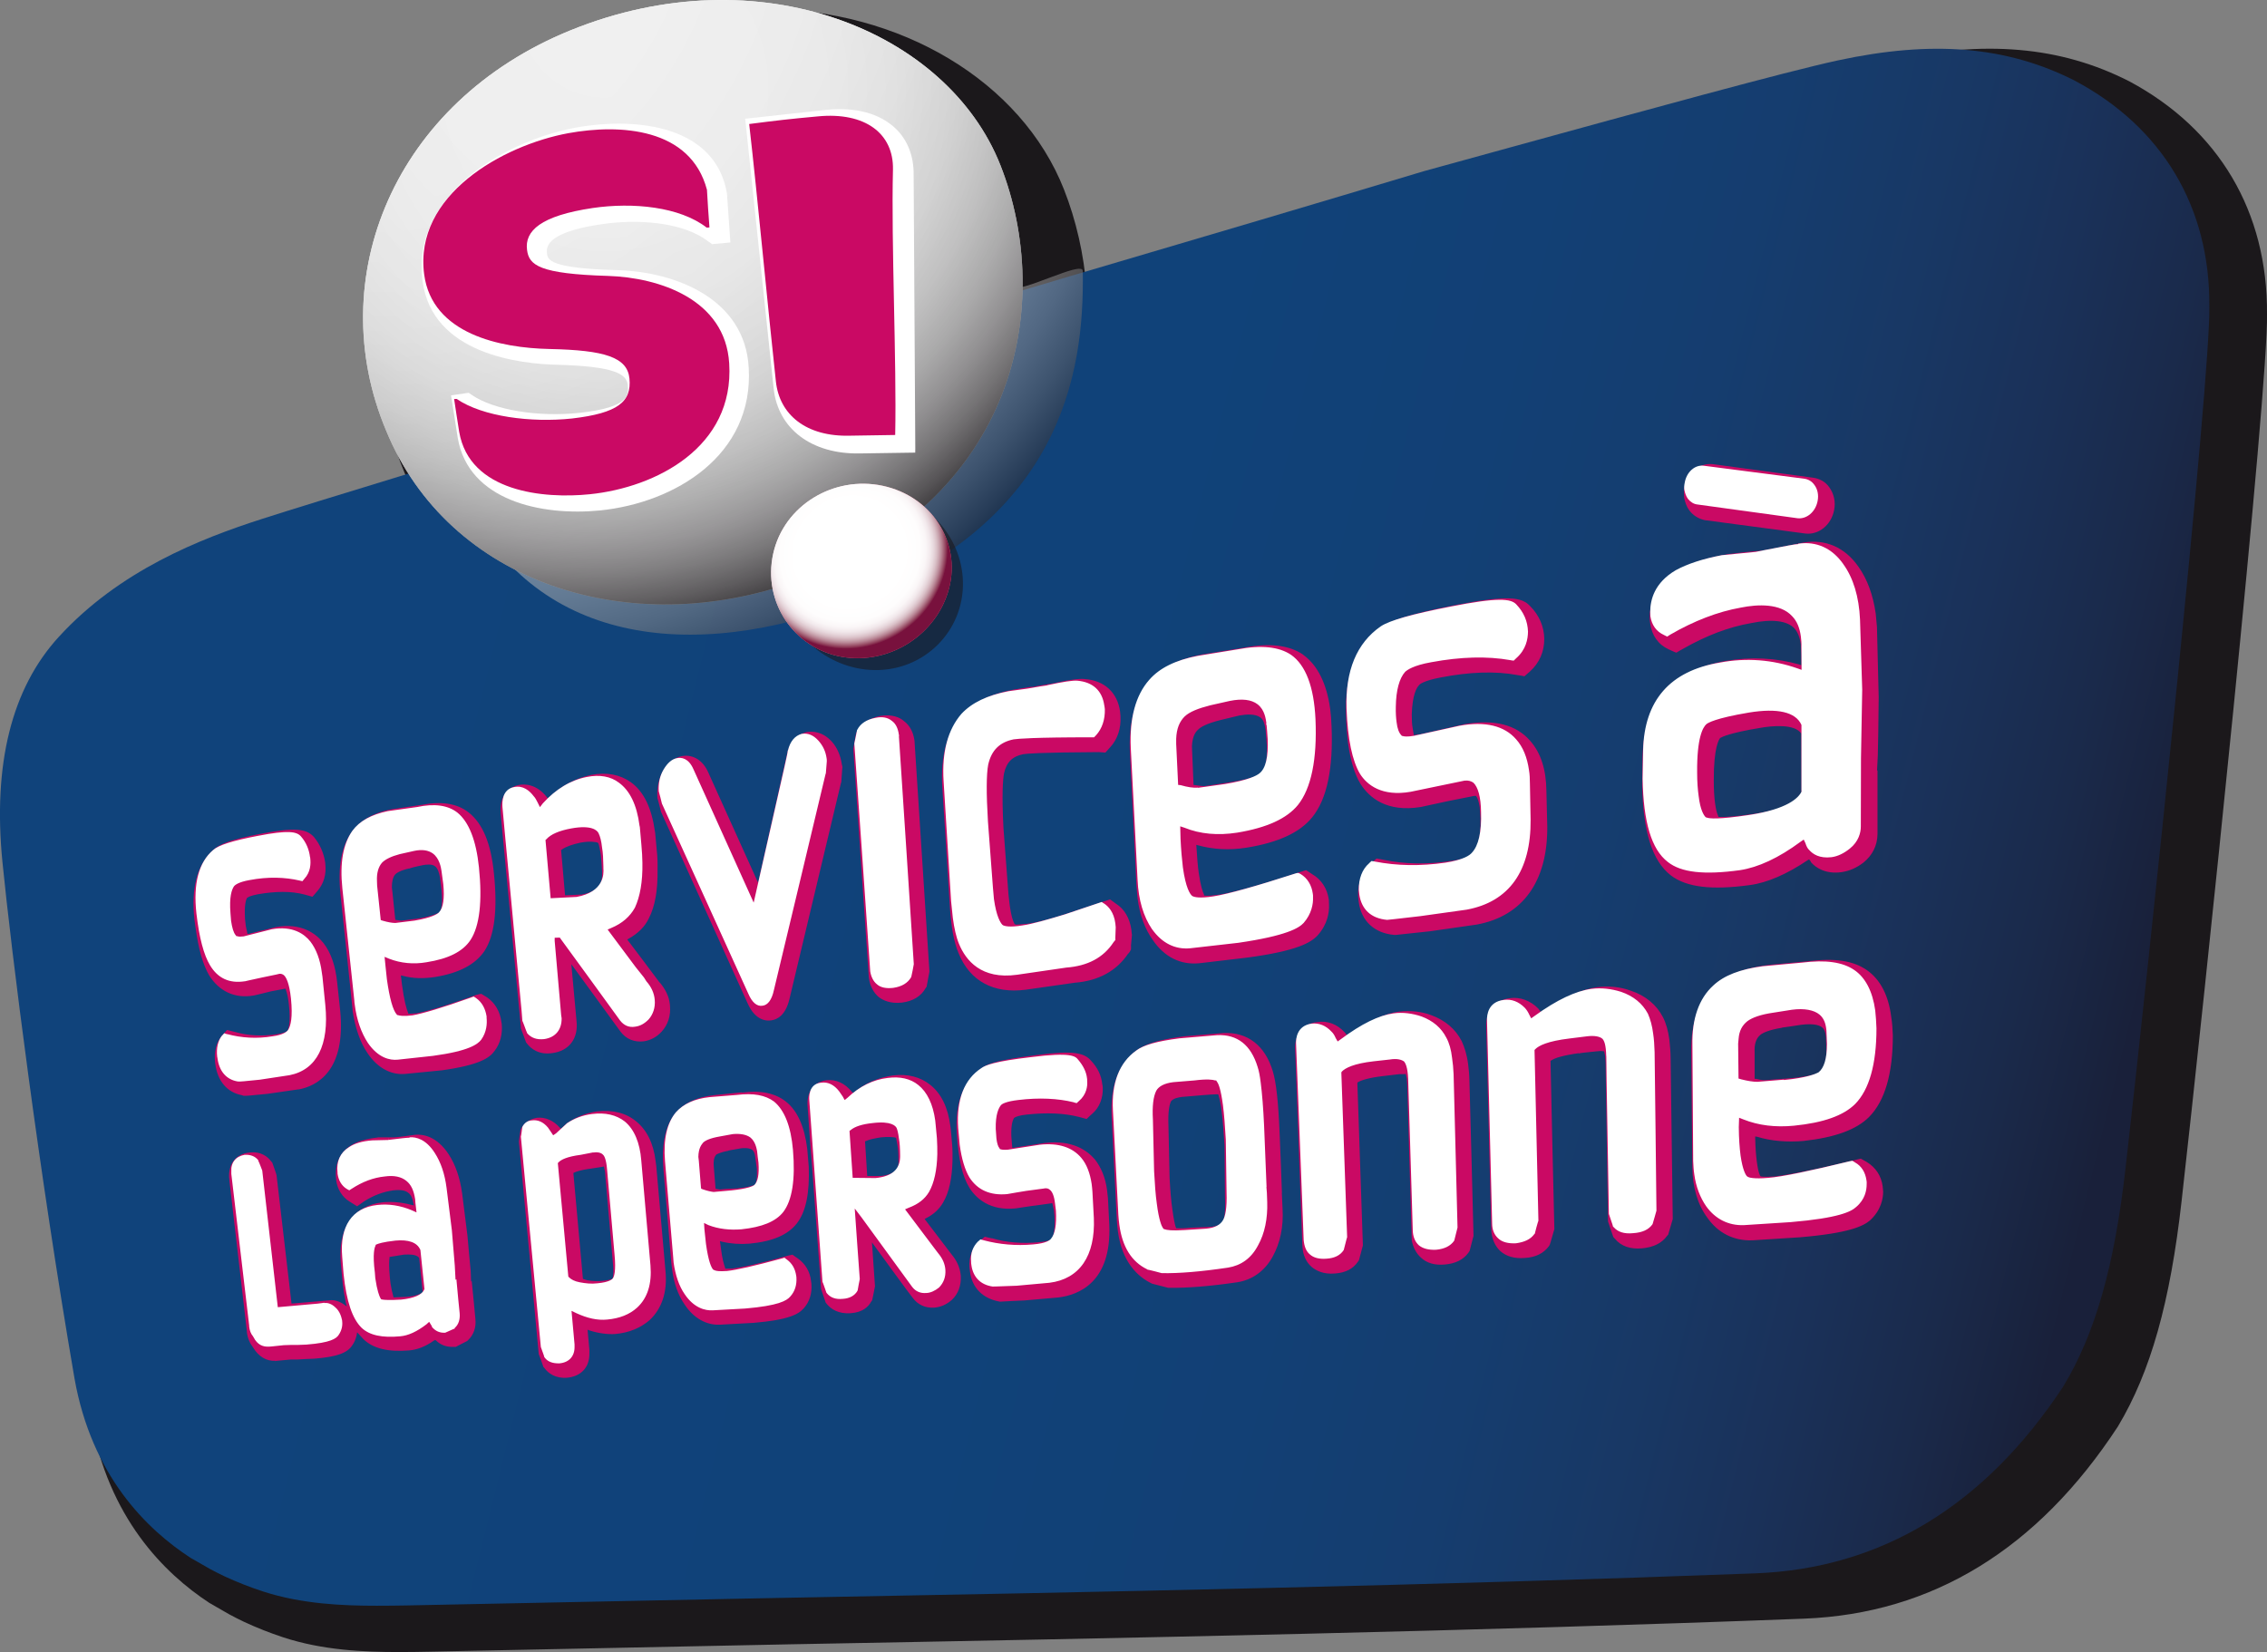
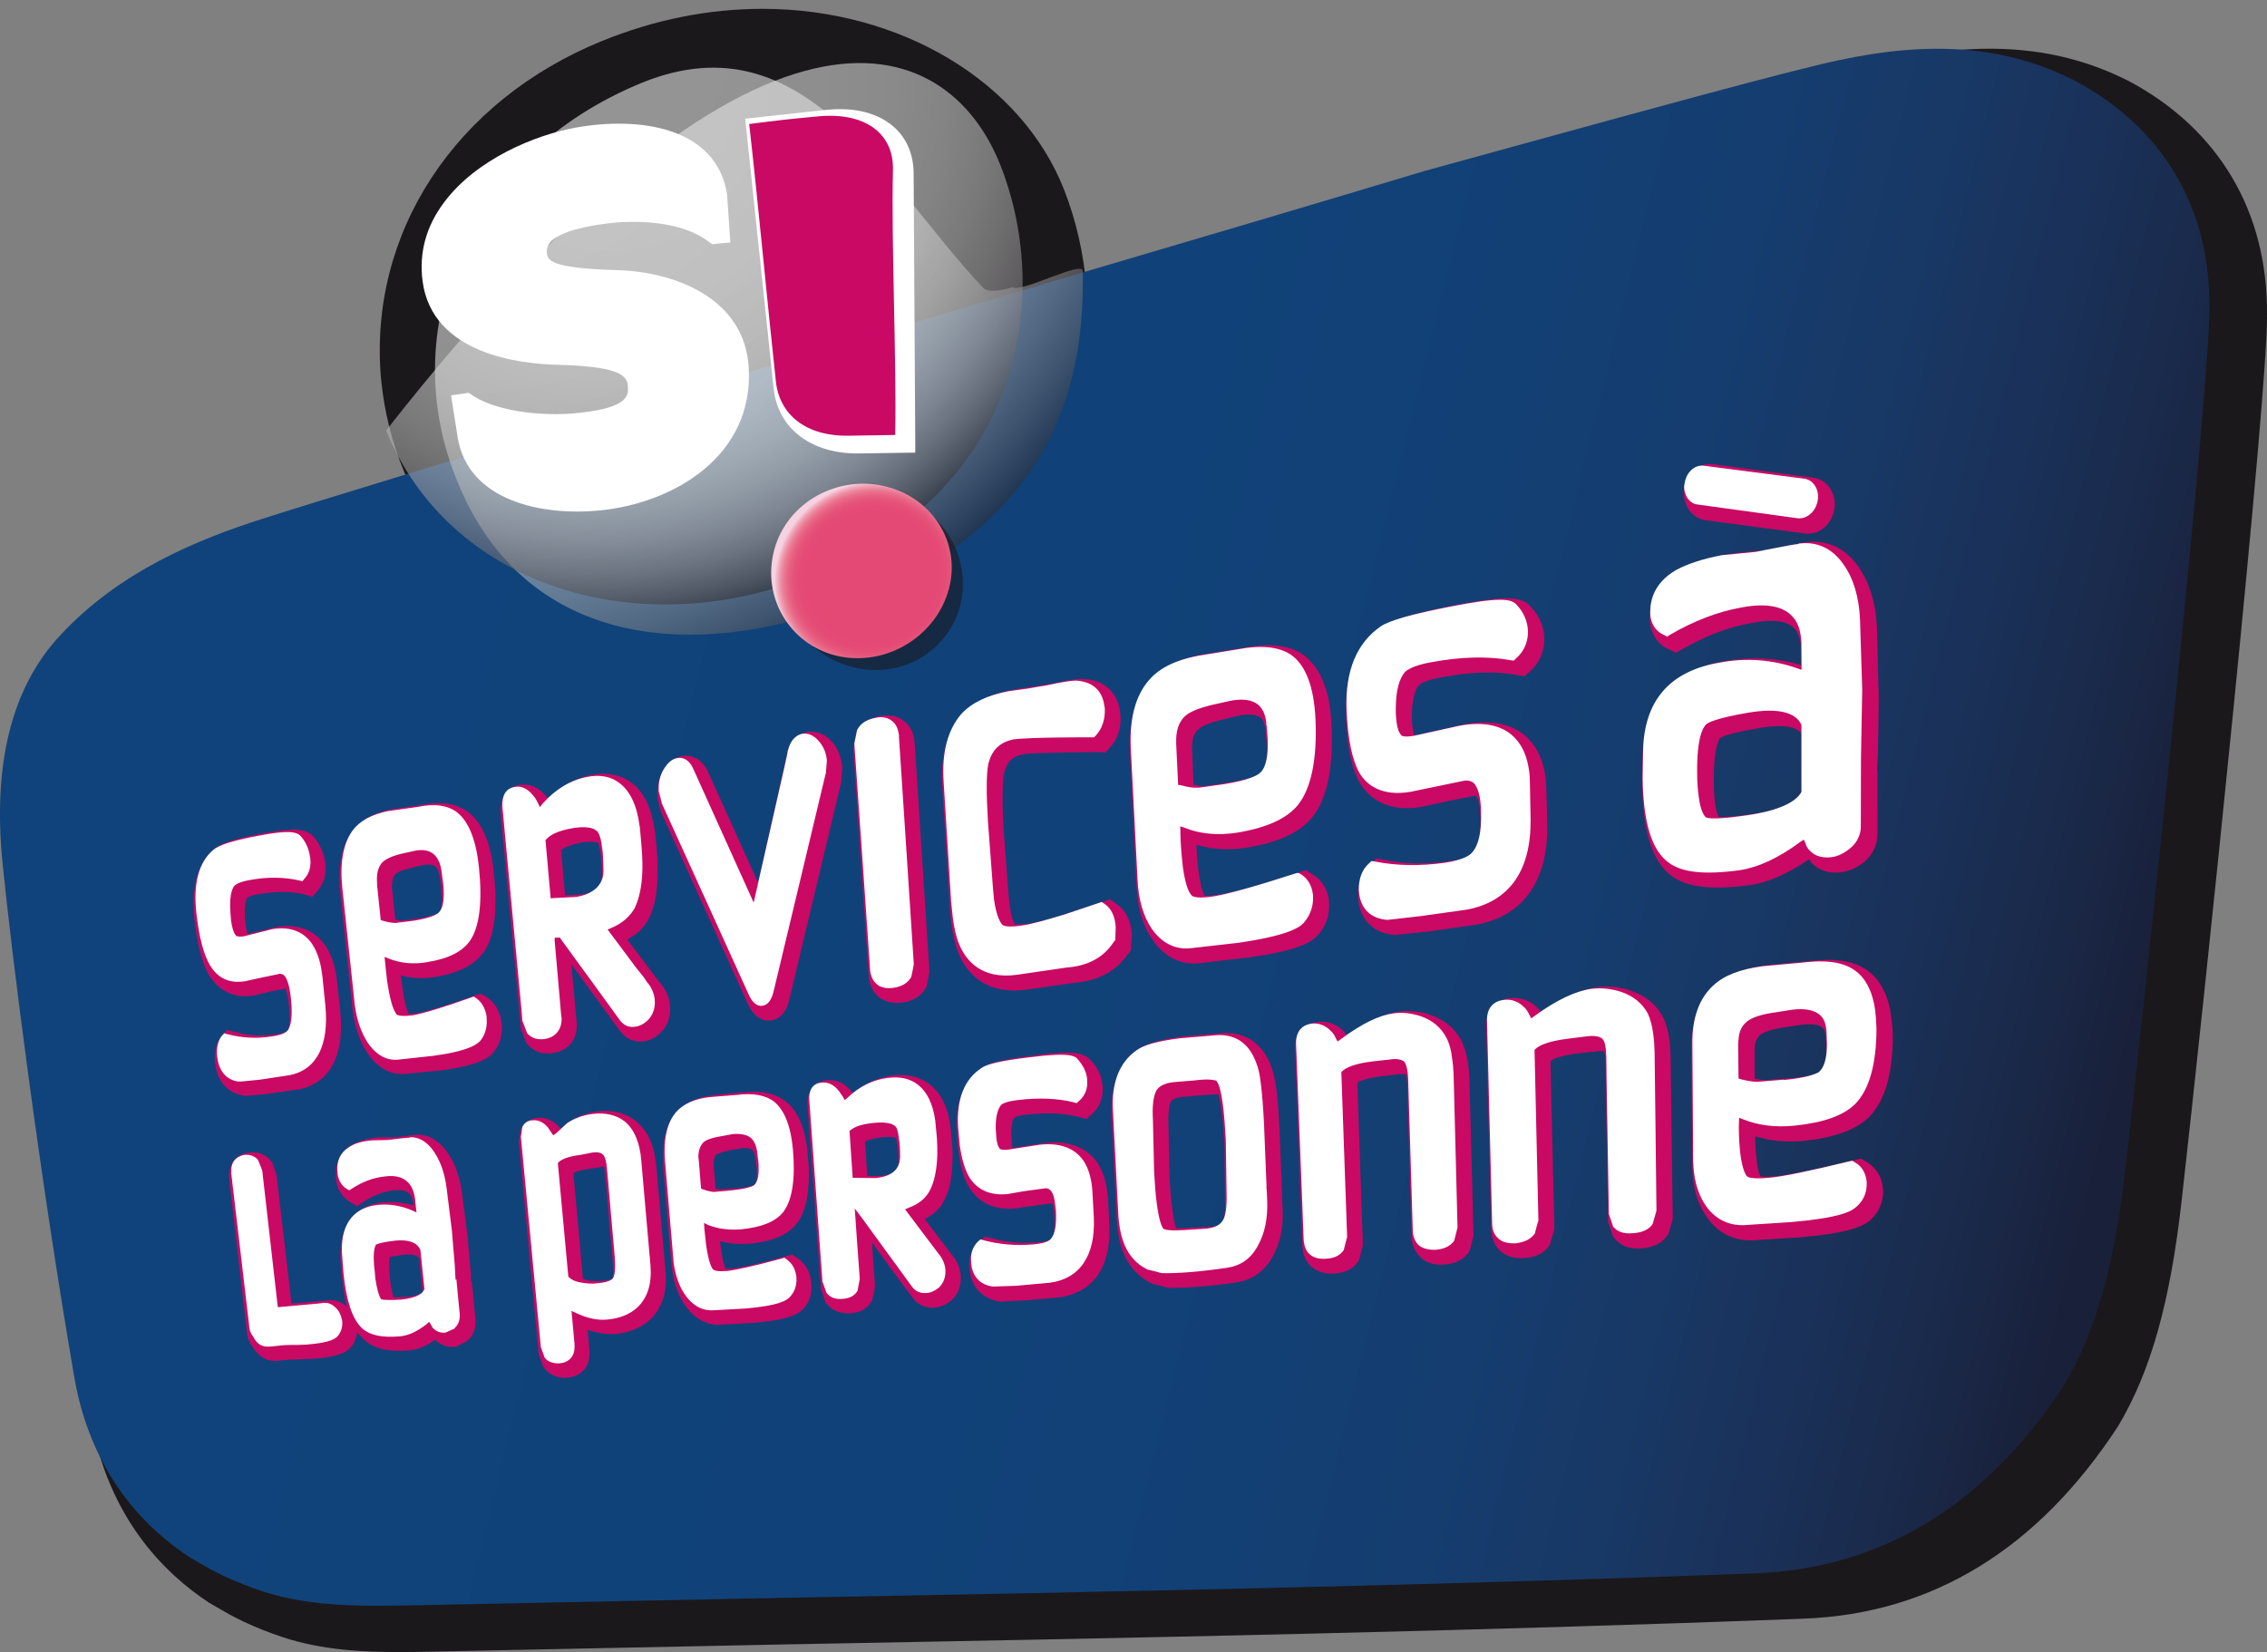
<svg xmlns="http://www.w3.org/2000/svg" xmlns:ns1="http://ns.adobe.com/AdobeSVGViewerExtensions/3.0/" version="1.1" id="Calque_1" x="0px" y="0px" width="59px" height="43px" viewBox="0 0 59 43" enable-background="new 0 0 59 43" xml:space="preserve">
  <rect x="0" y="0" width="59" height="43" fill="#808080" stroke="none" />
  <g>
    <path fill="#1B181B" d="M55.419,2.118c-1.796-0.915-3.759-1.086-6.278-0.538c-1.407,0.309-5.125,1.341-8.72,2.341L38.158,4.55   c-2.62,0.798-5.864,1.765-9.236,2.771l-0.644,0.192c-0.07-0.896-0.27-1.775-0.587-2.581C26.584,2.12,23.432,0.23,19.848,0.23   c-1.405,0-2.808,0.28-4.171,0.833c-3.837,1.559-6.098,5.011-5.76,8.799c0.08,0.843,0.287,1.668,0.613,2.447   c0.067,0.164,0.142,0.328,0.224,0.491c-1.672,0.515-2.856,0.886-3.395,1.062c-1.677,0.543-3.808,1.394-5.414,3.169   c-1.248,1.377-1.75,3.405-1.494,6.029c0.236,2.397,0.964,8.274,1.912,13.843c0.454,2.607,1.915,4.05,3.084,4.817l0.516,0.297   c0.125,0.066,0.249,0.132,0.38,0.193c0.329,0.154,0.68,0.293,1.027,0.407C8.399,42.955,9.47,43,10.382,43   c0.27,0,0.544-0.004,0.813-0.01c0.009,0,0.012,0,9.364-0.191c9.089-0.167,17.948-0.344,26.398-0.668   c3.332-0.131,6.074-1.807,8.163-5.002c0.851-1.419,1.362-3.234,1.659-5.883C57.366,26.054,59.042,10.051,59,8.173   C59.018,5.515,57.751,3.367,55.419,2.118z" />
    <linearGradient id="SVGID_1_" gradientUnits="userSpaceOnUse" x1="7.571" y1="15.997" x2="55.23" y2="27.824">
      <stop offset="0" style="stop-color:#10437B" />
      <stop offset="0.434" style="stop-color:#104279" />
      <stop offset="0.59" style="stop-color:#124075" />
      <stop offset="0.702" style="stop-color:#153D6F" />
      <stop offset="0.792" style="stop-color:#183865" />
      <stop offset="0.869" style="stop-color:#1A3159" />
      <stop offset="0.936" style="stop-color:#1A2A4B" />
      <stop offset="0.996" style="stop-color:#19213B" />
      <stop offset="1" style="stop-color:#19203A" />
      <ns1:midPointStop offset="0" style="stop-color:#10437B" />
      <ns1:midPointStop offset="0.87" style="stop-color:#10437B" />
      <ns1:midPointStop offset="1" style="stop-color:#19203A" />
    </linearGradient>
    <path fill="url(#SVGID_1_)" d="M53.989,2.095c-1.761-0.89-3.688-1.055-6.161-0.522c-1.375,0.298-5.025,1.302-8.553,2.272   l-2.22,0.611c-2.615,0.788-5.86,1.746-9.231,2.74l-16.911,5.045C8.88,12.861,7.446,13.305,6.84,13.5   c-1.646,0.527-3.735,1.353-5.312,3.079c-1.224,1.337-1.716,3.306-1.465,5.852c0.232,2.333,0.947,8.044,1.875,13.443   c0.446,2.531,1.878,3.933,3.026,4.677l0.508,0.291c0.122,0.063,0.243,0.128,0.37,0.187c0.323,0.15,0.667,0.285,1.008,0.396   c1.009,0.326,2.06,0.37,2.955,0.37c0.264,0,0.534-0.003,0.797-0.008c0.009,0,0.012,0,9.187-0.186   c8.932-0.163,17.632-0.336,25.897-0.649c3.27-0.126,5.959-1.754,8.008-4.858c0.835-1.378,1.337-3.14,1.627-5.711   c0.577-5.042,2.22-20.581,2.178-22.406C57.521,5.394,56.276,3.308,53.989,2.095z" />
    <g>
      <path fill="#CA0964" d="M33.123,32.706c0.195-0.354,0.284-0.774,0.256-1.249l-0.019-0.409h0.003    c0.002-0.059-0.061-1.567-0.061-1.567c-0.033-0.804-0.089-1.308-0.174-1.589c-0.201-0.68-0.661-1.034-1.287-1.003h-0.01    c0,0-0.992,0.083-0.996,0.083c-0.604,0.075-0.998,0.19-1.225,0.346c-0.492,0.354-0.721,0.941-0.679,1.746c0,0,0,0,0.136,2.715    c0.006,0.095,0.017,0.188,0.026,0.266c0.11,0.82,0.527,1.186,0.862,1.353l0.028,0.014c0.008,0,0.421,0.108,0.421,0.108h0.033    c0.446,0.006,1.035-0.038,1.76-0.144C32.587,33.316,32.914,33.088,33.123,32.706z M31.869,29.816l0.012,1.358    c0.021,0.447-0.037,0.592-0.055,0.635c-0.049,0.077-0.179,0.106-0.281,0.122l0,0l-0.565,0.025    c-0.144,0.016-0.256,0.018-0.34,0.012h-0.029l-0.015-0.037c-0.021-0.065-0.051-0.203-0.083-0.44    c-0.034-0.226-0.056-0.507-0.074-0.834l-0.029-1.343c-0.018-0.415,0.034-0.576,0.061-0.639c0.049-0.084,0.201-0.114,0.292-0.124    c0,0,0.553-0.047,0.556-0.047c0.145-0.01,0.263-0.022,0.355-0.02l0.032-0.002l0.01,0.038c0.029,0.097,0.061,0.24,0.079,0.417    C31.825,29.171,31.847,29.47,31.869,29.816z M37.607,32.913c-0.266,0.025-0.474-0.036-0.626-0.179    c-0.125-0.112-0.203-0.266-0.239-0.446l-0.003-0.104l-0.116-3.946l-0.012-0.171l-0.027-0.114l-0.033,0.006h-0.136l-0.43,0.051    c-0.366,0.043-0.559,0.108-0.646,0.159l-0.013,0.014c0,0,0.144,4.218,0.144,4.232c0,0.011-0.1,0.374-0.104,0.391    c-0.004,0.004-0.025,0.034-0.025,0.034c-0.124,0.185-0.321,0.287-0.593,0.307c-0.315,0.028-0.503-0.081-0.612-0.171    c-0.146-0.125-0.23-0.318-0.24-0.541l-0.191-5.13c-0.015-0.307,0.154-0.659,0.579-0.702c0.261-0.043,0.519,0.055,0.712,0.268    l0.031,0.035l0.033,0.055l0.034-0.021c0.516-0.357,0.943-0.559,1.313-0.609c0.301-0.033,0.579-0.006,0.841,0.092    c0.36,0.132,0.63,0.358,0.793,0.675c0.073,0.157,0.138,0.359,0.168,0.603c0.019,0.144,0.032,0.288,0.034,0.444    c0,0,0.106,3.897,0.106,4.024c0,0.011-0.103,0.383-0.103,0.395c-0.014,0.012-0.031,0.045-0.031,0.045    C38.085,32.787,37.883,32.888,37.607,32.913z M15.339,35.219v-0.083l-0.047-0.525l0.055,0.02c0.232,0.073,0.453,0.102,0.656,0.092    c0.369-0.031,0.673-0.163,0.902-0.361c0.319-0.297,0.467-0.731,0.415-1.274l-0.24-2.737l-0.018-0.132    c-0.056-0.464-0.23-0.808-0.506-1.032c-0.26-0.216-0.608-0.307-1.02-0.258c-0.28,0.042-0.526,0.136-0.745,0.285l-0.014,0.002    l-0.175,0.16l-0.03-0.021c-0.169-0.195-0.388-0.285-0.604-0.26c-0.179,0.034-0.319,0.127-0.402,0.273c0,0-0.016,0.041-0.02,0.041    c-0.002,0.012-0.045,0.297-0.041,0.309c0,0.01,0.516,5.523,0.516,5.525c0.008,0.014,0.12,0.323,0.122,0.338    c0.014,0.008,0.033,0.036,0.033,0.036c0.09,0.122,0.273,0.264,0.575,0.244C15.125,35.827,15.347,35.589,15.339,35.219z     M14.922,30.532l0.018-0.01c0.063-0.03,0.177-0.067,0.392-0.099h0.008l0.33-0.051l0.048-0.01l0.028,0.139l0.008,0.099l0.191,2.208    c0.032,0.273,0.015,0.407,0,0.46l-0.004,0.012l-0.018,0.014c-0.036,0.01-0.105,0.031-0.238,0.045    c-0.134,0.014-0.273,0.006-0.401-0.016l-0.113-0.035L14.922,30.532z M12.166,32.166l-0.139-1.105    c-0.055-0.403-0.173-0.743-0.347-1.011l0,0c-0.311-0.481-0.678-0.531-0.874-0.513l-0.381,0.051c0,0-0.167,0.016-0.171,0.016    h-0.182H9.844l-0.018,0.004c-0.299,0.034-0.524,0.098-0.695,0.208c-0.288,0.183-0.425,0.492-0.384,0.865    c0,0.014,0,0.02,0.002,0.036c0.029,0.232,0.156,0.439,0.341,0.553c0,0,0.164,0.103,0.204,0.128    c0.049-0.036,0.182-0.128,0.182-0.128c0.247-0.159,0.504-0.252,0.762-0.287c0.178-0.02,0.313,0,0.389,0.065    c0.066,0.049,0.11,0.135,0.131,0.268l0.014,0.057l-0.059-0.01c-0.258-0.069-0.502-0.092-0.752-0.069    c-0.762,0.085-1.167,0.659-1.093,1.573l0.042,0.452c0.021,0.212,0.053,0.411,0.088,0.582l0.026,0.104l-0.086-0.063    c-0.15-0.096-0.282-0.112-0.371-0.096l-0.98,0.085c0,0-0.39-3.337-0.39-3.343c0-0.016-0.108-0.319-0.112-0.329    c-0.011-0.008-0.036-0.04-0.036-0.04c-0.075-0.1-0.251-0.259-0.562-0.22c-0.341,0.036-0.543,0.287-0.524,0.653l-0.007-0.006    c0,0,0.007,0.006,0.009,0.011c0,0.018,0.002,0.043,0.006,0.067v0.012l0,0c0.032,0.27,0.455,3.923,0.455,3.923v0.018    c0.02,0.165,0.077,0.285,0.164,0.401c0.136,0.224,0.339,0.358,0.576,0.34c0,0-0.005,0.006-0.013,0.01    c0.032-0.01,0.12-0.012,0.427-0.043h0.177l0.201-0.012l0.217-0.008c0.596-0.049,0.868-0.149,0.995-0.352    c0.056-0.078,0.09-0.165,0.111-0.257l0.013-0.079l0.166,0.181c0.25,0.242,0.639,0.336,1.18,0.292    c0.21-0.016,0.432-0.099,0.655-0.258l0.03-0.014l0.024,0.014c0.124,0.122,0.283,0.173,0.453,0.165c0,0,0.051,0,0.061,0    c0.014-0.012,0.285-0.146,0.292-0.151c0.012-0.004,0.029-0.027,0.029-0.027c0.144-0.136,0.212-0.331,0.188-0.553    c0,0-0.077-0.822-0.096-0.985c-0.006,0.014-0.016,0.014-0.016,0.014l-0.01-0.271C12.246,33.082,12.166,32.16,12.166,32.166z     M11.002,33.643l-0.014,0.004c-0.056,0.037-0.169,0.088-0.403,0.108h0.004h-0.004l0,0l-0.345,0.014l-0.006-0.035    c-0.023-0.079-0.049-0.187-0.071-0.328l-0.016-0.144c-0.027-0.281-0.023-0.44-0.01-0.517v-0.028l0.022-0.004    c0.085-0.014,0.202-0.033,0.355-0.057c0.114-0.004,0.313-0.016,0.392,0.079l0.004,0.018L11.002,33.643z M48.894,18.149    l-0.045-1.829l-0.032-0.346c-0.07-0.487-0.216-0.895-0.454-1.229c-0.348-0.496-0.85-0.718-1.419-0.624l-1.097,0.216l-0.106,0.006    l-0.303,0.027l-0.451,0.051l-0.012,0.002c-0.533,0.09-0.958,0.23-1.267,0.409c-0.681,0.399-0.775,0.959-0.775,1.263    c0.002,0.049,0.008,0.094,0.016,0.14c0.042,0.304,0.207,0.542,0.481,0.667c0,0,0.163,0.077,0.198,0.086    c0.025-0.018,0.173-0.1,0.173-0.1c0.597-0.34,1.188-0.57,1.777-0.67c0.544-0.114,0.942-0.059,1.122,0.137    c0.086,0.095,0.14,0.23,0.166,0.407l0.014,0.248l0.002,0.306l-0.053-0.02c-0.613-0.173-1.257-0.205-1.917-0.092    c-1.383,0.236-2.129,1.109-2.164,2.489l-0.01,0.742c0.021,1.207,0.261,1.974,0.747,2.35c0.404,0.309,1.058,0.389,2.057,0.252    c0.456-0.061,0.967-0.287,1.501-0.646l0.04-0.023l0.036,0.045l0.017,0.035c0.115,0.126,0.361,0.313,0.794,0.252    c0.197-0.03,0.386-0.108,0.566-0.248c0.237-0.19,0.364-0.45,0.367-0.743c0,0,0-1.475,0-1.661    c-0.004,0.006-0.012,0.011-0.012,0.011l0.02-0.397l0.012-0.614L48.894,18.149z M46.886,20.708l-0.008,0.002    c-0.065,0.101-0.318,0.34-1.208,0.472c-0.556,0.081-0.812,0.086-0.912,0.081h-0.034l-0.006-0.021    c-0.039-0.085-0.063-0.191-0.083-0.338c-0.023-0.165-0.033-0.37-0.033-0.594c-0.004-0.871,0.141-1.074,0.17-1.107h0.003h0.004    c0.031-0.018,0.232-0.126,1.01-0.254l0,0c0.331-0.061,0.923-0.114,1.091,0.146v0.016L46.886,20.708z M48.792,21.722L48.792,21.722    L48.792,21.722L48.792,21.722z M45.603,32.284l1.236-0.079c1.286-0.108,1.648-0.289,1.827-0.438    c0.297-0.271,0.344-0.583,0.344-0.75l-0.013-0.141c-0.036-0.271-0.18-0.49-0.42-0.635c0,0-0.125-0.069-0.148-0.083    c-0.037,0.006-0.166,0.04-0.166,0.04c-1.269,0.305-1.833,0.396-2.079,0.425c-0.149,0.008-0.264,0.01-0.346,0l-0.026-0.012    l-0.008-0.018c-0.028-0.055-0.055-0.162-0.08-0.344c-0.024-0.173-0.038-0.374-0.044-0.617V29.58l0.049,0.008    c0.372,0.114,0.779,0.144,1.204,0.11c0.813-0.09,1.377-0.289,1.713-0.627c0.41-0.416,0.616-1.127,0.616-2.12    c-0.006-0.165-0.016-0.331-0.042-0.481c-0.069-0.564-0.287-0.978-0.636-1.221c-0.36-0.248-0.839-0.315-1.524-0.228l-1.023,0.094    c-0.62,0.075-1.083,0.25-1.406,0.539c-0.411,0.386-0.625,0.96-0.616,1.711l0.029,3.02c0.008,0.524,0.136,0.965,0.39,1.309    C44.714,32.095,45.12,32.299,45.603,32.284z M45.664,27.364c0,0,0-0.117,0.003-0.117c0.019-0.187,0.098-0.273,0.162-0.324    c0.05-0.034,0.195-0.116,0.554-0.173v-0.004c0.09-0.01,0.241-0.034,0.5-0.073c0.351-0.043,0.496,0.026,0.543,0.073    c0.062,0.049,0.079,0.131,0.087,0.19l0.008,0.059l0.014,0.333c0,0.422-0.097,0.541-0.144,0.578c-0.008,0-0.148,0.101-0.793,0.16    c0,0-0.671,0.051-0.675,0.051c-0.059,0-0.132-0.014-0.22-0.036h-0.038V27.364z M5.574,22.102c0.121-0.106,0.369-0.244,1.25-0.407    c0.818-0.153,1.146-0.138,1.35,0.095c0.156,0.192,0.254,0.417,0.289,0.66c0,0.006,0.003,0.02,0.003,0.034    c0.031,0.275-0.041,0.515-0.2,0.702c0,0-0.096,0.11-0.134,0.155c-0.035-0.011-0.204-0.057-0.204-0.057    c-0.355-0.095-0.763-0.086-1.215-0.008c-0.185,0.036-0.252,0.07-0.274,0.09l-0.006,0.002L6.424,23.38    c-0.021,0.04-0.071,0.173-0.047,0.547l0.021,0.181l0.043,0.203l0.045-0.008l0.697-0.173c0.661-0.116,1.037,0.166,1.234,0.415    c0.197,0.252,0.315,0.596,0.359,1.035l0.078,0.728c0.154,1.573-0.612,1.962-1.084,2.049c-0.004,0-0.02,0-0.02,0l-0.788,0.114    c-0.428,0.043-0.557,0.055-0.622,0.051l0,0l-0.045-0.016c-0.382-0.071-0.632-0.366-0.691-0.807l-0.005-0.033    c-0.033-0.279,0.023-0.519,0.17-0.698c0,0,0.096-0.114,0.14-0.159c0.037,0.008,0.212,0.053,0.212,0.053    c0.343,0.098,0.702,0.114,1.089,0.057c0.175-0.028,0.244-0.065,0.26-0.081l0.01-0.002l0.004-0.012    c0.025-0.049,0.086-0.22,0.035-0.671l-0.01-0.082c-0.015-0.132-0.043-0.232-0.069-0.309l-0.012-0.029l-0.379,0.071l0,0    c-0.011,0.006-0.444,0.108-0.444,0.108H6.598C6.113,25.997,5.7,25.803,5.44,25.381c-0.157-0.275-0.273-0.664-0.352-1.247    l-0.026-0.187C4.963,23.095,5.141,22.478,5.574,22.102z M12.512,34.317L12.512,34.317L12.512,34.317L12.512,34.317z     M43.836,12.693c0.075-0.392,0.384-0.647,0.736-0.612l2.613,0.353c0.167,0.023,0.317,0.1,0.421,0.246    c0.121,0.165,0.172,0.381,0.128,0.596c-0.073,0.391-0.405,0.653-0.75,0.611c0,0-2.608-0.348-2.612-0.348    c-0.161-0.033-0.301-0.116-0.404-0.251c-0.075-0.1-0.114-0.216-0.138-0.338C43.823,12.872,43.823,12.777,43.836,12.693z     M43.387,32.168c-0.139,0.192-0.355,0.296-0.65,0.324c-0.311,0.028-0.547-0.057-0.703-0.244c0,0-0.034-0.037-0.046-0.049    c-0.008-0.016-0.134-0.395-0.138-0.407c0-0.012-0.064-4.137-0.064-4.137l-0.013-0.179l-0.025-0.111l-0.03-0.004    c-0.049-0.008-0.104-0.004-0.171,0.004c-0.301,0.031-0.421,0.042-0.461,0.057c0.002-0.004,0.007-0.01,0.007-0.01    c-0.42,0.059-0.623,0.125-0.719,0.188l-0.021,0.016c0,0,0.096,4.361,0.1,4.375c-0.006,0.008-0.108,0.387-0.116,0.397    c-0.004,0.014-0.023,0.044-0.023,0.044c-0.134,0.184-0.34,0.295-0.632,0.311c-0.264,0.021-0.477-0.038-0.638-0.181    c-0.141-0.136-0.223-0.327-0.234-0.553l-0.132-5.309c-0.004-0.393,0.234-0.668,0.61-0.718c0.27-0.04,0.54,0.061,0.747,0.27    l0.049,0.069l0.036,0.027l0.027-0.012c0.556-0.382,1.024-0.586,1.419-0.641c0.307-0.038,0.608-0.008,0.88,0.093l0,0    c0.378,0.124,0.667,0.367,0.831,0.684c0.083,0.159,0.138,0.358,0.169,0.59c0.018,0.151,0.031,0.314,0.033,0.509    c0,0,0.055,4.037,0.055,4.159c-0.002,0.016-0.118,0.394-0.12,0.409C43.405,32.144,43.387,32.168,43.387,32.168z M17.755,19.679    c0.216-0.038,0.514,0.047,0.681,0.433l1.294,2.865l0.751-3.335c0.09-0.44,0.363-0.55,0.518-0.59    c0.14-0.017,0.397-0.025,0.652,0.254c0.142,0.161,0.227,0.368,0.258,0.59c0.01,0.023,0.012,0.053,0.016,0.077L21.92,20    c0,0-0.025,0.355-0.025,0.357l-0.008,0.02l-1.343,5.634c-0.099,0.411-0.311,0.523-0.462,0.546    c-0.121,0.022-0.424,0.018-0.626-0.446l-2.251-4.977c0-0.014-0.092-0.352-0.092-0.352l-0.004-0.018    c-0.016-0.259,0.032-0.491,0.149-0.7C17.383,19.848,17.554,19.719,17.755,19.679z M26.376,17.951c0.011,0,0.441-0.071,0.441-0.071    l0.075-0.002c0-0.008,0.49-0.086,0.49-0.086c0.559-0.122,0.75-0.128,0.853-0.116c0.508,0.035,0.85,0.352,0.916,0.848l0.01,0.116    c0.018,0.318-0.076,0.605-0.27,0.812c0,0-0.094,0.108-0.122,0.136c-0.032,0-0.169-0.012-0.169-0.012    c-1.534,0.008-1.892,0.04-1.971,0.055c-0.283,0.057-0.435,0.208-0.5,0.503c-0.028,0.164-0.059,0.527-0.014,1.412    c0,0.012,0.131,1.736,0.131,1.736l0.032,0.279c0.036,0.268,0.083,0.409,0.118,0.472l0.008,0.018l0.032,0.016    c0.071,0,0.181-0.016,0.311-0.023c0.268-0.038,0.626-0.132,1.075-0.281c0,0,0.921-0.309,1.069-0.353    c0.022,0.016,0.13,0.095,0.147,0.108l0,0l0,0c0.227,0.142,0.361,0.379,0.406,0.676l0.011,0.116l0.005,0.02l-0.025,0.273    c0,0,0.003,0.084,0,0.108c-0.006,0.02-0.043,0.077-0.043,0.077c-0.008,0.01-0.02,0.021-0.03,0.037v-0.006    c-0.301,0.452-0.775,0.712-1.386,0.759l-1.282,0.183l0,0c-0.831,0.108-1.453-0.22-1.749-0.956    c-0.122-0.289-0.19-0.685-0.222-1.172c-0.199-3.132-0.199-3.132-0.199-3.14c-0.051-0.814,0.127-1.457,0.52-1.896    C25.338,18.281,25.776,18.062,26.376,17.951z M25.244,33.094c-0.004-0.029-0.005-0.059-0.012-0.092    c-0.021-0.286,0.069-0.527,0.252-0.69c0.004,0,0.112-0.094,0.146-0.122c0.03,0.01,0.18,0.042,0.18,0.042h0.014    c0.377,0.11,0.785,0.144,1.212,0.101c0.216-0.018,0.305-0.055,0.319-0.071h0.014v-0.012c0.032-0.037,0.094-0.188,0.075-0.582    l-0.014-0.159l-0.043-0.192l-0.031,0.004l-0.421,0.059c0.01-0.006-0.499,0.072-0.499,0.072c-0.672,0.071-1.036-0.26-1.209-0.541    c-0.185-0.3-0.282-0.741-0.325-1.394c-0.058-0.822,0.177-1.404,0.695-1.746c0.144-0.091,0.413-0.187,1.376-0.309    c0.99-0.131,1.253-0.053,1.429,0.154c0.16,0.171,0.262,0.374,0.284,0.602c0.008,0.027,0.012,0.053,0.013,0.086    c0.013,0.268-0.082,0.519-0.269,0.682c-0.007,0-0.114,0.103-0.15,0.14c-0.037-0.012-0.194-0.053-0.194-0.053    c-0.392-0.101-0.843-0.118-1.36-0.063c-0.212,0.021-0.291,0.061-0.321,0.079l-0.006,0.006l-0.008,0.002    c-0.028,0.049-0.081,0.161-0.071,0.472l0.018,0.228l0.008,0.081l0.045-0.006l0.809-0.124h0.01    c0.701-0.079,1.083,0.194,1.287,0.432c0.16,0.207,0.271,0.469,0.314,0.791l0.024,0.216l0.035,0.695    c0.061,1.496-0.801,1.826-1.327,1.889c-0.007,0-0.874,0.077-0.874,0.077s-0.636,0.028-0.643,0.032l-0.022-0.004    C25.577,33.798,25.296,33.521,25.244,33.094z M22.909,18.635c0.309-0.051,0.51,0.039,0.615,0.132    c0.151,0.112,0.241,0.283,0.273,0.492c0.004,0.025,0.007,0.049,0.007,0.08c0,0,0.377,5.84,0.385,5.949    c0,0.012-0.073,0.385-0.073,0.395c-0.008,0.008-0.028,0.039-0.028,0.039c-0.114,0.205-0.321,0.336-0.614,0.374    c-0.299,0.033-0.49-0.057-0.604-0.144c-0.136-0.114-0.227-0.287-0.256-0.495l-0.006-0.069c0,0-0.401-5.889-0.401-5.898    c0-0.008,0.073-0.397,0.073-0.403c0.008-0.01,0.02-0.041,0.02-0.041C22.413,18.832,22.617,18.696,22.909,18.635z M13.555,26.725    c0,0,0,0.028,0,0.04c0.004,0.002,0.132,0.356,0.136,0.367c0.012,0.014,0.034,0.042,0.034,0.042    c0.089,0.112,0.293,0.295,0.664,0.234c0.39-0.055,0.63-0.33,0.622-0.737l-0.006-0.09l-0.136-1.485l0.085,0.116    c0,0,1.192,1.636,1.197,1.642c0.146,0.195,0.364,0.279,0.603,0.25c0.175-0.026,0.334-0.108,0.464-0.25    c0.164-0.179,0.244-0.415,0.218-0.683c0-0.008-0.002-0.021-0.004-0.041c-0.021-0.197-0.119-0.389-0.26-0.556    c-0.005,0.002-0.005,0-0.005,0l0,0c-0.024-0.038-0.842-1.119-0.842-1.119l0.035-0.022c0.247-0.137,0.428-0.316,0.532-0.541    c0.158-0.311,0.229-0.731,0.221-1.254c0.003-0.175,0-0.33-0.02-0.503l-0.043-0.466l-0.006-0.031    c-0.084-0.602-0.285-1.032-0.626-1.278c-0.277-0.198-0.622-0.266-1.025-0.192c-0.405,0.083-0.771,0.279-1.104,0.586l-0.028,0.032    l-0.029-0.038c-0.272-0.344-0.575-0.344-0.724-0.317c-0.325,0.062-0.512,0.345-0.477,0.733l0,0c0,0,0,0.02,0.002,0.038    c0.002,0.047,0.01,0.106,0.018,0.201L13.555,26.725z M14.603,22.124l0.02-0.012c0.098-0.072,0.263-0.131,0.482-0.179l0,0    c0.264-0.047,0.386-0.016,0.443-0.004l0.018,0.014l0.01,0.016c0.022,0.061,0.038,0.161,0.059,0.273    c0.014,0.136,0.027,0.29,0.035,0.47v0.021v0.026c0.005,0.202-0.056,0.452-0.533,0.535l-0.431,0.02L14.603,22.124z M9.157,21.655    c-0.273,0.37-0.37,0.921-0.295,1.628L9.168,26.2c0.007,0.049,0.007,0.09,0.011,0.126c0.067,0.427,0.191,0.8,0.383,1.081    c0.253,0.384,0.611,0.581,0.989,0.545l0.935-0.092h0.007c0.993-0.14,1.249-0.324,1.379-0.507c0.147-0.191,0.212-0.441,0.185-0.708    l-0.008-0.043c-0.034-0.275-0.167-0.498-0.372-0.641c0,0-0.129-0.079-0.151-0.093c-0.036,0.002-0.166,0.038-0.166,0.038l0,0    l-0.006,0.006c-0.925,0.329-1.331,0.431-1.504,0.462l-0.187,0.012l-0.034,0.002l-0.01-0.031c-0.039-0.095-0.1-0.297-0.157-0.726    l-0.016-0.136l-0.014-0.106l0.053,0.01c0.266,0.073,0.543,0.075,0.836,0.031c0.628-0.102,1.047-0.325,1.286-0.674    c0.264-0.403,0.346-1.078,0.248-2.021c-0.077-0.787-0.293-1.296-0.654-1.585c-0.301-0.238-0.705-0.301-1.234-0.2l0,0l0,0    c-0.061,0.006-0.758,0.114-0.77,0.114C9.722,21.154,9.379,21.347,9.157,21.655z M11.004,22.519    c0.081-0.016,0.238-0.036,0.315,0.027c0.079,0.053,0.11,0.181,0.133,0.296l0.039,0.323c0.046,0.468-0.042,0.57-0.054,0.584    c-0.021,0.008-0.123,0.079-0.521,0.155l-0.475,0.061l0,0l-0.153-0.023l-0.077-0.741l-0.012-0.101    c-0.002-0.155,0.027-0.267,0.083-0.336c0.035-0.038,0.125-0.106,0.374-0.162c0,0-0.009,0.002-0.01,0.008    C10.681,22.593,10.779,22.564,11.004,22.519z M39.818,15.772c0.242,0.24,0.368,0.541,0.372,0.855    c0.003,0.334-0.128,0.631-0.374,0.852c0,0-0.114,0.098-0.144,0.125c-0.03-0.012-0.181-0.033-0.181-0.033    c-0.573-0.108-1.241-0.083-1.989,0.061c-0.455,0.086-0.559,0.181-0.564,0.196c-0.072,0.069-0.18,0.258-0.196,0.763    c0,0.144,0.005,0.27,0.024,0.366l0.03,0.179l0.038-0.008l0.129-0.016l1.162-0.264c0.77-0.129,1.333,0.012,1.701,0.437    c0.273,0.309,0.414,0.745,0.42,1.299l0.023,0.937c0.008,1.423-0.64,2.324-1.835,2.544l-1.219,0.175c0,0-0.881,0.095-0.891,0.095    h-0.03l0,0c-0.527-0.042-0.868-0.366-0.933-0.864c-0.008-0.047-0.01-0.104-0.015-0.143c-0.013-0.342,0.104-0.643,0.326-0.846    c0,0,0.11-0.103,0.154-0.136c0.03,0.002,0.182,0.033,0.182,0.033c0.551,0.116,1.141,0.126,1.765,0.03    c0.445-0.063,0.55-0.165,0.567-0.179c0.075-0.098,0.207-0.334,0.191-0.928l-0.021-0.287c-0.024-0.171-0.062-0.252-0.083-0.279    l-0.013-0.02h-0.047l-0.679,0.135l-0.712,0.154c-0.882,0.143-1.335-0.24-1.561-0.59c-0.156-0.251-0.263-0.6-0.329-1.052    c-0.028-0.228-0.048-0.474-0.057-0.759c-0.038-1.052,0.292-1.83,0.974-2.305c0.174-0.125,0.548-0.291,1.904-0.556    C39.261,15.485,39.604,15.544,39.818,15.772z M31.308,17.03c-0.624,0.118-1.073,0.346-1.382,0.683    c-0.382,0.446-0.561,1.093-0.518,1.911l0.169,3.436l0.03,0.33c0.056,0.429,0.193,0.796,0.396,1.078    c0.302,0.444,0.722,0.651,1.208,0.604l1.254-0.148c1.307-0.175,1.657-0.393,1.831-0.582c0.258-0.291,0.301-0.596,0.292-0.802    l-0.004-0.12c-0.043-0.297-0.193-0.527-0.439-0.67c0,0-0.125-0.085-0.155-0.101c-0.029,0.008-0.164,0.053-0.164,0.053    c-1.283,0.42-1.853,0.549-2.101,0.586c-0.188,0.024-0.29,0.032-0.357,0.024h-0.029l-0.004-0.028    c-0.035-0.069-0.09-0.232-0.136-0.557c-0.03-0.194-0.042-0.42-0.061-0.686l-0.004-0.051l0.053,0.014    c0.394,0.108,0.812,0.13,1.258,0.059c0.829-0.134,1.386-0.396,1.703-0.787c0.388-0.474,0.554-1.278,0.506-2.383    c-0.004-0.153-0.018-0.303-0.035-0.44c-0.091-0.666-0.333-1.143-0.701-1.408l-0.007-0.008c-0.359-0.244-0.873-0.308-1.543-0.177    l0,0l-1.052,0.171H31.308z M32.256,18.623c0.183-0.031,0.407-0.049,0.547,0.051c0.088,0.065,0.115,0.195,0.128,0.289l0.008,0.049    l0.031,0.395c0.018,0.476-0.071,0.655-0.146,0.729c-0.012,0.01-0.162,0.12-0.799,0.224l-0.305,0.047c0,0-0.364,0.055-0.374,0.055    c-0.067,0-0.147-0.014-0.246-0.027l-0.039-0.006v-0.035c0,0-0.035-0.847-0.035-0.836l-0.005-0.135    c0.012-0.268,0.098-0.379,0.167-0.438c0.064-0.065,0.223-0.154,0.562-0.24l0,0L32.256,18.623z M20.769,32.759    c0,0-0.125-0.083-0.144-0.102c-0.053,0.008-0.173,0.041-0.173,0.041c-0.697,0.197-1.166,0.295-1.39,0.321l-0.187,0.004    l-0.006-0.03c-0.027-0.08-0.071-0.216-0.103-0.474l-0.029-0.214l0.06,0.016c0.227,0.053,0.465,0.069,0.711,0.049    c0.599-0.057,0.994-0.226,1.229-0.525c0.24-0.309,0.336-0.796,0.311-1.479l-0.039-0.46c-0.07-0.578-0.255-0.999-0.558-1.235    c-0.279-0.22-0.655-0.297-1.14-0.232l0,0v-0.008c-0.067,0.008-0.711,0.073-0.715,0.073c-0.451,0.047-0.778,0.2-1,0.448    c-0.273,0.324-0.381,0.8-0.334,1.432l0.209,2.487c0.007,0.053,0.012,0.114,0.021,0.165c0.042,0.354,0.156,0.676,0.328,0.922    c0.229,0.348,0.562,0.541,0.924,0.521l0.864-0.047c0.919-0.077,1.172-0.225,1.307-0.376c0.154-0.167,0.225-0.403,0.201-0.652    l-0.008-0.055C21.082,33.096,20.958,32.896,20.769,32.759z M18.576,30.363l-0.004-0.083c0.004-0.149,0.038-0.188,0.067-0.222    c0,0,0-0.002,0.002-0.008c0.015-0.002,0.09-0.057,0.316-0.097v-0.006l0.333-0.059c0.189-0.02,0.26,0.023,0.286,0.039    c0.065,0.053,0.077,0.152,0.083,0.209c0,0,0.036,0.273,0.038,0.279c0.016,0.273-0.02,0.375-0.038,0.397l-0.006,0.016l-0.01,0.01    c-0.031,0.016-0.147,0.063-0.459,0.096l-0.285,0.012l-0.164,0.016l-0.112-0.021L18.576,30.363z M24.21,28.237    c-0.258-0.208-0.587-0.291-0.973-0.244c-0.36,0.051-0.706,0.188-1.008,0.44l-0.028,0.014l-0.028-0.024    c-0.184-0.23-0.418-0.334-0.662-0.306c-0.327,0.041-0.52,0.302-0.494,0.67l0.083,1.166l0.033,0.386c0,0,0.236,3.203,0.236,3.209    c0,0.008,0.116,0.342,0.12,0.356c0.01,0.012,0.035,0.044,0.035,0.044c0.101,0.12,0.292,0.258,0.621,0.232    c0.307-0.021,0.458-0.171,0.527-0.299l0.027-0.038c0.007-0.016,0.07-0.356,0.073-0.362c0-0.008-0.079-1.144-0.079-1.144    s1.047,1.439,1.057,1.439c0.136,0.187,0.337,0.275,0.566,0.26c0.167-0.016,0.319-0.079,0.457-0.203    c0.164-0.151,0.246-0.375,0.232-0.625l-0.008-0.064c-0.025-0.171-0.1-0.336-0.227-0.488l-0.707-0.928l0.051-0.026    c0.189-0.098,0.333-0.232,0.43-0.401c0.159-0.269,0.233-0.633,0.245-1.083c0.003-0.143,0.003-0.279-0.01-0.435l-0.035-0.391    l-0.01-0.079C24.672,28.825,24.495,28.461,24.21,28.237z M23.383,30.219l0.002,0.022c0,0.102-0.002,0.318-0.455,0.368h-0.36    l-0.057-0.903l0.018-0.004c0.094-0.047,0.229-0.07,0.39-0.098l0,0c0.209-0.021,0.321-0.006,0.378,0.004l0.023,0.01l0.034,0.183    C23.377,29.912,23.383,30.05,23.383,30.219z" />
      <path fill="#FFFFFF" enable-background="new    " d="M11.76,32.022l-0.138-1.103c-0.046-0.362-0.149-0.668-0.309-0.913    c-0.225-0.352-0.484-0.418-0.654-0.403v0.01c-0.083,0-0.222,0.018-0.516,0.053l-0.027,0.002c0,0,0-0.027,0.004-0.051    c-0.006,0.024-0.006,0.055-0.006,0.055l-0.426,0.01c-0.266,0.021-0.466,0.081-0.608,0.179c-0.222,0.137-0.331,0.367-0.295,0.661    c0,0.01,0,0.023,0,0.027c0.025,0.175,0.105,0.311,0.23,0.391c0,0,0.051,0.032,0.075,0.042c0.031-0.02,0.066-0.042,0.066-0.042    c0.278-0.181,0.565-0.289,0.856-0.318c0.245-0.035,0.434,0.008,0.563,0.114c0.126,0.099,0.195,0.252,0.229,0.476l0.006,0.081    l0.03,0.264l-0.122-0.055c-0.295-0.124-0.601-0.173-0.9-0.138c-0.656,0.073-0.981,0.553-0.912,1.349c0,0,0.036,0.457,0.036,0.449    c0.075,0.718,0.23,1.164,0.468,1.398c0.207,0.197,0.538,0.266,1.006,0.222c0.21-0.018,0.435-0.122,0.685-0.314l0.068-0.063    l0.069,0.112l0.004,0.022c0.091,0.108,0.206,0.159,0.345,0.149c0,0,0.01,0,0.01-0.004c0.022-0.006,0.219-0.102,0.234-0.102    c0.004-0.02,0.006-0.02,0.006-0.02c0.099-0.086,0.14-0.224,0.126-0.381c0,0-0.065-0.631-0.085-0.885    c-0.01,0-0.022,0.021-0.022,0.021l-0.02-0.378L11.76,32.022z M11.047,33.556l-0.009,0.012c-0.051,0.133-0.267,0.224-0.596,0.259    c-0.305,0.018-0.43,0.008-0.482,0l-0.039-0.008l-0.022-0.034c-0.027-0.051-0.084-0.188-0.132-0.517l-0.011-0.145    c-0.064-0.496-0.007-0.655,0.017-0.699L9.778,32.4L9.8,32.39c0.046-0.02,0.165-0.063,0.491-0.099    c0.338-0.032,0.563,0.047,0.645,0.234l0.005,0.008L11.047,33.556z M8.905,34.388c0.015,0.124-0.015,0.244-0.088,0.354    c-0.064,0.101-0.215,0.207-0.844,0.256l-0.205,0.008L7.57,35.007l-0.183,0.006c-0.295,0.032-0.396,0.043-0.424,0.038l0,0    c-0.109,0-0.262-0.038-0.366-0.248l-0.003-0.004l-0.01-0.018c-0.054-0.063-0.087-0.147-0.099-0.253c0,0,0-0.016,0-0.026    l-0.465-3.948v-0.051c-0.016-0.244,0.116-0.403,0.342-0.444c0.154-0.01,0.276,0.034,0.36,0.14c0,0,0,0.004,0,0.016    c0.016,0.016,0.097,0.242,0.103,0.252c0.002,0.021,0.405,3.557,0.405,3.557l1.034-0.092c0.087-0.014,0.14-0.014,0.179-0.025    l-0.008,0.008c0.069-0.008,0.177,0.004,0.288,0.11c0.12,0.102,0.159,0.242,0.181,0.344C8.905,34.374,8.905,34.378,8.905,34.388z     M5.548,22.124c0.144-0.128,0.509-0.244,1.164-0.368c0.792-0.154,1.012-0.112,1.122,0.016c0.132,0.151,0.211,0.34,0.234,0.535    c0.006,0.01,0.006,0.02,0.006,0.027c0.018,0.15,0.01,0.366-0.152,0.539c0,0-0.031,0.037-0.051,0.063    C7.834,22.93,7.801,22.92,7.801,22.92c-0.388-0.09-0.829-0.104-1.311-0.012c-0.282,0.051-0.375,0.125-0.404,0.166    c-0.055,0.086-0.122,0.267-0.088,0.694l0.016,0.202c0.027,0.175,0.061,0.303,0.12,0.372l0.016,0.023l0.03,0.004    c0.039,0.016,0.088,0.01,0.161,0.004c0.002,0,0.736-0.187,0.736-0.187c0.542-0.094,0.845,0.124,1.002,0.323    c0.149,0.194,0.254,0.466,0.297,0.806c0.004,0.038,0.012,0.072,0.016,0.108c0,0.006,0.074,0.733,0.074,0.733    c0.105,1.046-0.223,1.689-0.928,1.829c-0.006,0-0.777,0.118-0.777,0.118c-0.385,0.039-0.534,0.055-0.575,0.046l0,0    c-0.293-0.048-0.484-0.263-0.528-0.617c-0.004-0.012-0.004-0.016-0.006-0.03c-0.025-0.222,0.02-0.415,0.124-0.545    c0,0,0.033-0.027,0.059-0.063c0.048,0.016,0.075,0.026,0.083,0.026l-0.006-0.004c0.372,0.1,0.77,0.126,1.182,0.057    c0.283-0.038,0.374-0.122,0.405-0.167c0.065-0.101,0.124-0.323,0.073-0.818c-0.044-0.415-0.13-0.561-0.187-0.608    c-0.04-0.029-0.075-0.037-0.114-0.033c-0.01,0.004-0.09,0.021-0.09,0.021l-0.353,0.073c-0.358,0.075-0.441,0.099-0.455,0.101    H6.365c-0.396,0.059-0.695-0.077-0.899-0.417c-0.162-0.271-0.28-0.708-0.354-1.349C5.025,23.002,5.172,22.442,5.548,22.124z     M16.53,26.723c0.13-0.016,0.242-0.079,0.35-0.188c0.116-0.13,0.178-0.311,0.16-0.509l0,0c-0.014-0.177-0.09-0.338-0.212-0.478    l-0.004-0.004l-0.064-0.101l-0.212-0.265l-0.734-0.983l0.089-0.039c0.295-0.122,0.491-0.299,0.62-0.529    c0.133-0.285,0.205-0.674,0.196-1.17c-0.002-0.137-0.01-0.295-0.027-0.476c0,0-0.04-0.458-0.04-0.456l-0.008-0.034    c-0.069-0.542-0.252-0.913-0.536-1.119c-0.212-0.163-0.5-0.216-0.834-0.149c-0.42,0.081-0.805,0.311-1.147,0.688l-0.075,0.097    l-0.058-0.118c-0.036-0.071-0.063-0.124-0.108-0.171c-0.104-0.138-0.273-0.281-0.5-0.234c-0.323,0.055-0.317,0.405-0.31,0.514    c0,0.037,0.041,0.44,0.499,5.315c0,0,0.02,0.251,0.02,0.257c0.012,0.012,0.108,0.29,0.121,0.309c0,0.004,0.003,0.012,0.003,0.012    c0.106,0.122,0.246,0.175,0.443,0.154c0.295-0.042,0.459-0.244,0.455-0.543l-0.012-0.079l-0.169-1.933v-0.083l0.133-0.004    l0.03,0.042c0,0,1.542,2.114,1.538,2.114C16.239,26.693,16.372,26.75,16.53,26.723z M15.004,23.346h-0.002l-0.671,0.034    l-0.134-1.516l0.023-0.02c0.114-0.13,0.336-0.224,0.647-0.281c0.542-0.099,0.68,0.057,0.711,0.124    c0.043,0.086,0.073,0.208,0.09,0.366c0.026,0.142,0.032,0.307,0.036,0.501v0.045C15.717,22.749,15.717,23.219,15.004,23.346z     M12.664,26.455c-0.033-0.206-0.122-0.369-0.271-0.474h0.003c-0.01-0.008-0.027-0.014-0.035-0.021c0,0-0.012-0.006-0.034-0.022    c-0.023,0.008-0.055,0.022-0.055,0.022c-0.762,0.273-1.284,0.424-1.536,0.468c-0.238,0.031-0.343,0.008-0.378-0.006l-0.021-0.002    l-0.011-0.014c-0.099-0.106-0.188-0.425-0.257-0.918l-0.035-0.333l-0.025-0.25l0.123,0.051c0.294,0.114,0.627,0.149,0.967,0.09    c0.577-0.09,0.951-0.281,1.148-0.582c0.236-0.364,0.309-1.005,0.218-1.889c-0.072-0.701-0.262-1.184-0.563-1.426    c-0.246-0.19-0.593-0.24-1.047-0.143c0,0-0.755,0.106-0.762,0.106c-0.431,0.092-0.734,0.255-0.924,0.515    c-0.237,0.338-0.328,0.832-0.259,1.494c0,0,0,0,0.311,2.917c0,0.038,0.006,0.074,0.012,0.114c0.051,0.399,0.169,0.729,0.341,0.993    c0.268,0.39,0.571,0.458,0.777,0.437l0.921-0.1c0.931-0.126,1.158-0.301,1.25-0.417c0.146-0.204,0.157-0.423,0.142-0.574V26.455z     M9.815,23.052l-0.004-0.116c-0.011-0.212,0.037-0.372,0.13-0.48c0.083-0.088,0.244-0.167,0.462-0.224l0,0    c0,0,0.368-0.084,0.374-0.084c0.207-0.045,0.37-0.018,0.486,0.065c0.173,0.125,0.214,0.364,0.227,0.456    c0,0,0.046,0.334,0.046,0.34c0.037,0.375,0,0.625-0.111,0.737c-0.032,0.04-0.176,0.138-0.636,0.216l-0.496,0.061h-0.01    c-0.077,0-0.184-0.018-0.318-0.057l-0.056-0.018L9.815,23.052z M48.465,17.951l-0.057-1.827c-0.026-0.588-0.175-1.082-0.436-1.441    v-0.002c-0.295-0.417-0.701-0.598-1.172-0.529v0.01c-0.078,0-0.31,0.047-0.912,0.163c0,0-0.189,0.04-0.196,0.04l-0.881,0.086    c-0.498,0.094-0.901,0.228-1.199,0.391c-0.556,0.327-0.664,0.771-0.664,1.086l0.004,0.112c0.036,0.229,0.153,0.396,0.352,0.487    c0,0,0.064,0.032,0.083,0.043c0.038-0.021,0.089-0.055,0.089-0.055c0.608-0.352,1.23-0.594,1.831-0.7    c0.441-0.09,1.03-0.112,1.335,0.224c0.125,0.128,0.197,0.303,0.227,0.531c0.01,0.081,0.018,0.173,0.014,0.271l0.004,0.594    l-0.104-0.037c-0.648-0.228-1.333-0.283-2.027-0.151c-1.292,0.216-1.965,0.985-1.993,2.283L42.75,20.27    c0.021,1.13,0.229,1.838,0.655,2.165c0.347,0.277,0.947,0.342,1.88,0.214c0.471-0.072,1.002-0.315,1.575-0.739l0.083-0.057    l0.045,0.094c0.024,0.079,0.057,0.142,0.1,0.179c0.093,0.106,0.265,0.222,0.579,0.185c0.163-0.022,0.32-0.099,0.475-0.223    c0.231-0.185,0.287-0.417,0.287-0.576l0.004-1.774C48.432,19.738,48.432,19.738,48.465,17.951z M46.886,20.585v0.018    c-0.075,0.163-0.361,0.458-1.375,0.611c-0.799,0.12-1.02,0.091-1.083,0.069l-0.016-0.006l-0.016-0.002    c-0.055-0.051-0.144-0.193-0.187-0.55c-0.024-0.167-0.04-0.374-0.04-0.616c-0.008-0.9,0.146-1.176,0.242-1.261    c0.038-0.031,0.225-0.153,1.106-0.301c0.745-0.122,1.217-0.015,1.367,0.321v0.018V20.585z M17.626,19.732    c0.104-0.02,0.293-0.006,0.423,0.293l1.566,3.469l0.8-3.526c0.058-0.259,0.086-0.386,0.089-0.444l0.003,0.012    c0.055-0.242,0.185-0.39,0.36-0.435c0.16-0.026,0.303,0.033,0.433,0.177c0.116,0.129,0.189,0.281,0.213,0.46    c0.005,0.022,0.005,0.053,0.005,0.068v0.01c0,0.008-0.025,0.316-0.025,0.316l-0.006,0.01c0,0.012-1.347,5.634-1.347,5.634    c-0.054,0.25-0.158,0.385-0.293,0.401c-0.144,0.026-0.272-0.082-0.37-0.309c0,0-2.241-4.938-2.25-4.951    c-0.003-0.016-0.076-0.311-0.082-0.319l0,0c-0.014-0.214,0.027-0.403,0.127-0.572C17.371,19.862,17.483,19.756,17.626,19.732z     M48.804,26.3c-0.069-0.498-0.256-0.856-0.545-1.052c-0.303-0.207-0.742-0.27-1.362-0.192l-1.022,0.094    c-0.586,0.077-1.006,0.238-1.286,0.501c-0.372,0.338-0.559,0.865-0.543,1.552l0.02,3.018c0.006,0.122,0.012,0.24,0.029,0.346    c0.042,0.321,0.154,0.607,0.309,0.83c0.238,0.332,0.576,0.503,0.973,0.492l1.228-0.079c1.252-0.106,1.573-0.273,1.705-0.396    c0.228-0.194,0.271-0.432,0.271-0.589c0.004-0.043,0-0.073-0.005-0.103c-0.031-0.212-0.129-0.371-0.299-0.466    c0,0-0.044-0.028-0.068-0.043c-0.035,0.006-0.075,0.014-0.075,0.014c-1.04,0.254-1.754,0.403-2.114,0.431    c-0.382,0.034-0.506-0.011-0.53-0.025l-0.012-0.01l-0.012-0.006c-0.03-0.029-0.112-0.156-0.167-0.541    c-0.025-0.193-0.044-0.444-0.046-0.737l0.008-0.246l0.107,0.042c0.396,0.159,0.841,0.212,1.321,0.165    c0.77-0.077,1.286-0.262,1.592-0.564c0.367-0.374,0.555-1.037,0.555-1.97C48.829,26.601,48.821,26.447,48.804,26.3z     M47.534,26.823l0.014,0.35c-0.002,0.382-0.075,0.627-0.223,0.741c-0.077,0.038-0.291,0.138-0.894,0.197l-0.009-0.008    c0,0-0.674,0.055-0.682,0.055c-0.118,0-0.246-0.02-0.425-0.065l-0.069-0.021c0,0-0.01-0.905-0.01-0.909l0.011-0.116    c0.015-0.218,0.095-0.36,0.231-0.468c0.128-0.095,0.35-0.173,0.659-0.218l0.5-0.079c0.323-0.043,0.573,0.008,0.714,0.124    c0.097,0.079,0.152,0.195,0.173,0.34C47.526,26.747,47.534,26.815,47.534,26.823z M24.604,33.05    c-0.012-0.155-0.073-0.295-0.192-0.436l-0.143-0.189l-0.714-0.948l0.095-0.041c0.25-0.094,0.416-0.224,0.528-0.411    c0.134-0.234,0.207-0.57,0.216-0.985c0-0.128,0-0.266-0.01-0.409c0,0-0.037-0.399-0.037-0.394l-0.007-0.071    c-0.058-0.428-0.212-0.743-0.44-0.924c-0.208-0.169-0.476-0.226-0.795-0.185c-0.377,0.043-0.737,0.218-1.049,0.517l-0.073,0.059    l-0.051-0.093l-0.092-0.134c-0.131-0.171-0.291-0.25-0.47-0.226c-0.333,0.034-0.313,0.388-0.308,0.451l0.343,4.733    c0.013,0.016,0.093,0.26,0.103,0.283c0.007,0.006,0.011,0.014,0.011,0.014c0.096,0.116,0.229,0.165,0.417,0.146    c0.179-0.01,0.309-0.087,0.378-0.205c0,0,0-0.014,0.007-0.014c0-0.021,0.051-0.273,0.055-0.295    c-0.004-0.02-0.131-1.837-0.131-1.837l0.171,0.224l1.323,1.815c0.088,0.116,0.212,0.173,0.368,0.16    c0.109-0.002,0.229-0.059,0.331-0.142C24.558,33.391,24.616,33.239,24.604,33.05z M22.785,30.663h-0.002l-0.591-0.006    l-0.083-1.221l0.029-0.021c0.111-0.094,0.303-0.155,0.568-0.183c0.497-0.061,0.605,0.079,0.629,0.128    c0.016,0.037,0.043,0.122,0.059,0.266c0.024,0.124,0.03,0.272,0.032,0.444v0.043C23.419,30.439,23.21,30.622,22.785,30.663z     M43.846,12.563c0.047-0.275,0.264-0.474,0.502-0.44l2.613,0.338c0.1,0.014,0.191,0.066,0.254,0.153    c0.09,0.114,0.12,0.271,0.09,0.424c-0.054,0.285-0.283,0.478-0.523,0.451l-2.604-0.358c-0.101-0.01-0.183-0.067-0.248-0.146    c-0.049-0.069-0.075-0.146-0.093-0.23C43.827,12.697,43.831,12.632,43.846,12.563z M14.953,35.05v-0.057l-0.079-0.873l0.124,0.059    c0.285,0.132,0.552,0.193,0.805,0.167c0.32-0.029,0.579-0.13,0.777-0.309c0.274-0.252,0.388-0.621,0.349-1.1l-0.24-2.737    c-0.036-0.462-0.185-0.808-0.428-1.009c-0.219-0.171-0.507-0.24-0.854-0.195l0,0c-0.25,0.032-0.466,0.117-0.649,0.24l-0.286,0.263    l-0.075,0.051l-0.061-0.092l-0.075-0.11c-0.124-0.148-0.266-0.207-0.421-0.186c-0.108,0.006-0.193,0.067-0.244,0.167l-0.003,0.006    c-0.003,0.02-0.029,0.236-0.037,0.25c0,0.016,0.516,5.451,0.52,5.476c0.004,0.02,0.09,0.238,0.091,0.264    c0.011,0.008,0.011,0.014,0.011,0.014c0.083,0.11,0.215,0.151,0.38,0.147C14.809,35.465,14.959,35.302,14.953,35.05z     M14.518,30.274l0.021-0.023c0.063-0.065,0.213-0.146,0.577-0.193l0.313-0.061c0,0,0.024,0,0.028,0    c0.118-0.016,0.202,0.016,0.238,0.061c0.029,0.022,0.083,0.114,0.104,0.377l0.195,2.222c0.041,0.425-0.01,0.572-0.045,0.619    c-0.018,0.02-0.092,0.099-0.399,0.126c-0.158,0.021-0.313,0.002-0.463-0.026c-0.128-0.023-0.223-0.073-0.278-0.13l-0.018-0.018    L14.518,30.274z M37.379,32.529c-0.199,0.01-0.35-0.031-0.452-0.116c-0.103-0.093-0.155-0.23-0.159-0.39l-0.12-3.944    c-0.013-0.311-0.073-0.407-0.103-0.447c-0.07-0.055-0.196-0.084-0.37-0.055l-0.425,0.047c-0.52,0.059-0.735,0.175-0.821,0.261    l-0.02,0.027c0,0,0.151,4.259,0.151,4.289c-0.01,0.016-0.077,0.305-0.086,0.327c-0.004,0.006-0.004,0.01-0.004,0.01    c-0.089,0.138-0.242,0.212-0.449,0.224c-0.183,0.014-0.331-0.021-0.431-0.112c-0.102-0.083-0.147-0.219-0.161-0.375l-0.199-5.13    c-0.002-0.102,0.018-0.446,0.401-0.501c0.194-0.024,0.376,0.049,0.522,0.208c0.04,0.037,0.077,0.09,0.108,0.165l0.052,0.091    l0.075-0.053c0.551-0.411,1.002-0.627,1.37-0.677c0.25-0.037,0.503,0,0.738,0.079l0,0c0.297,0.112,0.514,0.293,0.647,0.555    c0.076,0.14,0.123,0.307,0.148,0.523c0.02,0.129,0.034,0.277,0.04,0.43c0,0,0.096,3.76,0.102,3.986    c-0.006,0.023-0.08,0.314-0.084,0.336c-0.006,0.004-0.006,0.012-0.006,0.012C37.745,32.435,37.591,32.508,37.379,32.529z     M32.81,28.174c-0.021-0.167-0.043-0.294-0.08-0.405c-0.174-0.57-0.527-0.848-1.049-0.826c-0.015,0.002-0.981,0.083-0.981,0.083    c-0.577,0.073-0.939,0.173-1.132,0.32c-0.433,0.309-0.644,0.835-0.603,1.561l0.141,2.716c0.007,0.09,0.013,0.173,0.025,0.252    c0.077,0.582,0.321,0.967,0.722,1.162l0.008,0.008c0.021,0,0.36,0.087,0.374,0.093c0.004,0,0.01,0,0.01,0    c0.428,0.008,0.991-0.036,1.717-0.144c0.331-0.055,0.599-0.234,0.78-0.58c0.173-0.309,0.252-0.698,0.238-1.127    c-0.004-0.205-0.012-0.309-0.021-0.391h0.004c-0.004-0.142-0.064-1.591-0.064-1.591C32.877,28.829,32.846,28.451,32.81,28.174z     M31.902,29.66l0.02,1.371c0.015,0.43-0.037,0.629-0.089,0.721c-0.068,0.126-0.212,0.207-0.44,0.228l-0.557,0.036    c-0.337,0.023-0.475,0-0.525-0.02l-0.023-0.006l-0.025-0.03c-0.032-0.047-0.102-0.205-0.156-0.627    c-0.033-0.23-0.053-0.515-0.071-0.848l-0.031-1.343c-0.02-0.35,0.01-0.602,0.088-0.753c0.063-0.114,0.214-0.195,0.443-0.222    l0.549-0.045c0.338-0.042,0.479-0.02,0.54,0h0.027l0.021,0.035c0.042,0.053,0.099,0.197,0.154,0.604    C31.859,29.006,31.882,29.305,31.902,29.66z M26.756,17.921c0.271-0.049,0.413-0.071,0.496-0.081v-0.004    c0.427-0.092,0.668-0.129,0.79-0.118c0.399,0.036,0.642,0.256,0.697,0.639c0.01,0.039,0.01,0.069,0.015,0.103    c0.007,0.267-0.07,0.503-0.227,0.676c-0.004,0-0.031,0.035-0.053,0.055c-0.036,0-0.072,0-0.072,0c-1.504,0-1.907,0.037-2.02,0.053    c-0.363,0.073-0.579,0.281-0.664,0.661c-0.047,0.25-0.051,0.743-0.006,1.479l0.13,1.723l0.026,0.295    c0.064,0.454,0.168,0.612,0.216,0.665L26.1,24.08l0.014,0.008c0.035,0.014,0.155,0.055,0.492,0c0.27-0.039,0.636-0.146,1.11-0.289    c0,0,0.77-0.261,0.957-0.322c0.012,0.014,0.062,0.041,0.062,0.041c0.115,0.075,0.255,0.228,0.292,0.515l0.01,0.102l-0.01,0.281    c0,0,0,0.038,0.002,0.049c-0.01,0.014-0.047,0.057-0.047,0.057c-0.266,0.409-0.679,0.621-1.232,0.663    c-0.004,0-1.284,0.187-1.284,0.187C25.541,25.5,25.135,25,24.958,24.566c-0.073-0.175-0.125-0.411-0.16-0.675l-0.045-0.431    c-0.195-3.125-0.195-3.125-0.195-3.125c-0.049-0.769,0.114-1.351,0.465-1.756c0.273-0.291,0.669-0.48,1.223-0.588L26.756,17.921z     M25.28,32.921c-0.005-0.025-0.007-0.049-0.007-0.079c-0.02-0.22,0.048-0.396,0.181-0.529c0,0,0.036-0.025,0.062-0.053    c0.041,0.008,0.09,0.024,0.09,0.024c0.399,0.106,0.832,0.147,1.286,0.106c0.329-0.028,0.426-0.106,0.456-0.142    c0.111-0.125,0.154-0.373,0.133-0.735l-0.022-0.179c-0.025-0.23-0.084-0.325-0.132-0.362c-0.035-0.032-0.073-0.047-0.132-0.042    c-0.009,0.004-0.047,0.008-0.047,0.008l-0.441,0.059l0,0c-0.016,0-0.496,0.084-0.496,0.084c-0.437,0.04-0.77-0.104-0.982-0.436    c-0.116-0.197-0.201-0.475-0.252-0.846l-0.04-0.442c-0.049-0.739,0.158-1.265,0.604-1.556c0.103-0.075,0.353-0.177,1.291-0.285    l0,0c1.05-0.134,1.157-0.023,1.226,0.065c0.124,0.144,0.214,0.311,0.232,0.484c0.004,0.023,0.006,0.045,0.004,0.072    c0.015,0.138-0.022,0.356-0.209,0.517c0,0-0.037,0.036-0.064,0.059c-0.034-0.004-0.08-0.023-0.08-0.023    c-0.408-0.1-0.896-0.124-1.435-0.059c-0.339,0.039-0.429,0.108-0.451,0.129c-0.063,0.075-0.149,0.244-0.14,0.625    c0-0.006,0.018,0.254,0.018,0.254c0.016,0.122,0.042,0.207,0.077,0.244l0.014,0.027l0.032,0.008    c0.03,0.008,0.085,0.014,0.179,0.006c0.004,0,0.829-0.129,0.829-0.129c0.486-0.051,0.847,0.067,1.08,0.346    c0.139,0.165,0.226,0.401,0.267,0.674c0.01,0.063,0.013,0.129,0.02,0.2l0.037,0.686c0.042,0.987-0.37,1.591-1.157,1.688    l-0.853,0.077c-0.535,0.021-0.601,0.021-0.624,0.021C25.516,33.441,25.321,33.239,25.28,32.921z M39.462,15.731    c0.197,0.207,0.295,0.438,0.305,0.708c-0.002,0.192-0.049,0.468-0.307,0.694c0,0-0.039,0.038-0.065,0.063    c-0.035-0.002-0.091-0.014-0.091-0.014c-0.597-0.106-1.283-0.089-2.057,0.055c-0.464,0.082-0.625,0.202-0.678,0.251    c-0.149,0.165-0.236,0.476-0.242,0.904c-0.004,0.161,0.004,0.292,0.021,0.411c0.018,0.162,0.063,0.275,0.122,0.333l0.016,0.02    h0.016c0.037,0.014,0.12,0.027,0.307-0.006c0.006,0,1.177-0.26,1.177-0.26c0.667-0.122,1.167,0,1.473,0.354    c0.179,0.199,0.288,0.474,0.334,0.803c0.02,0.112,0.022,0.224,0.024,0.348c0.016,0.729,0.018,0.911,0.018,0.94l0,0    c0.012,1.329-0.555,2.137-1.664,2.342l-1.208,0.169c-0.698,0.081-0.847,0.097-0.863,0.097l0,0    c-0.417-0.038-0.668-0.273-0.724-0.667c-0.002-0.038-0.01-0.075-0.012-0.116c-0.004-0.287,0.086-0.533,0.268-0.69    c0,0,0.035-0.038,0.062-0.059c0.042,0.004,0.089,0.014,0.089,0.014c0.571,0.112,1.184,0.122,1.833,0.029    c0.467-0.073,0.634-0.19,0.691-0.259c0.173-0.185,0.256-0.545,0.238-1.066c-0.005-0.391-0.081-0.645-0.199-0.757    c-0.063-0.043-0.132-0.064-0.232-0.053c-0.004,0-0.697,0.144-0.697,0.144l0,0c-0.018,0.002-0.705,0.146-0.705,0.146    c-0.75,0.13-1.136-0.179-1.319-0.47c-0.197-0.336-0.319-0.893-0.348-1.697c-0.034-0.983,0.263-1.705,0.891-2.14    c0.234-0.155,0.813-0.318,1.813-0.513C38.987,15.544,39.322,15.581,39.462,15.731z M12.848,21.001L12.848,21.001L12.848,21.001    L12.848,21.001z M29.908,17.697c-0.353,0.399-0.514,0.999-0.479,1.768l0.177,3.433c0.023,0.533,0.154,0.959,0.376,1.288    l0.006,0.006c0.252,0.352,0.592,0.529,0.99,0.49l1.249-0.142c1.256-0.183,1.579-0.385,1.701-0.517    c0.208-0.238,0.251-0.496,0.244-0.669c0.004-0.035-0.002-0.066-0.006-0.094c-0.03-0.222-0.14-0.403-0.315-0.509    c0,0-0.04-0.024-0.071-0.03c-0.032,0.002-0.065,0.014-0.065,0.014c-1.052,0.34-1.764,0.537-2.134,0.596    c-0.372,0.059-0.502,0.015-0.538-0.002l-0.01-0.006l-0.007-0.004c-0.056-0.047-0.166-0.205-0.241-0.743    c-0.026-0.217-0.047-0.453-0.061-0.744l-0.008-0.324l0.112,0.037c0.406,0.165,0.869,0.205,1.368,0.128    c0.777-0.128,1.293-0.366,1.583-0.72c0.346-0.433,0.503-1.191,0.457-2.236c-0.04-0.84-0.252-1.404-0.637-1.674    c-0.313-0.208-0.768-0.259-1.39-0.141l-1.036,0.169C30.591,17.182,30.175,17.389,29.908,17.697z M32.006,18.244    c0.322-0.065,0.563-0.034,0.721,0.086c0.192,0.146,0.216,0.39,0.233,0.503c0,0-0.01-0.002-0.013-0.012    c0.006,0.012,0.01,0.04,0.018,0.065c0.006,0.067,0.017,0.179,0.028,0.358c0.018,0.444-0.049,0.753-0.212,0.883    c-0.071,0.059-0.284,0.179-0.906,0.281l-0.691,0.097l-0.006-0.004c-0.124,0.01-0.269-0.012-0.453-0.065l-0.063-0.006l-0.051-1.065    v-0.136c0.01-0.259,0.083-0.446,0.224-0.584c0.126-0.118,0.352-0.208,0.664-0.287l0,0C31.499,18.358,32.002,18.244,32.006,18.244z     M22.783,18.685c0.181-0.038,0.323-0.01,0.429,0.079c0.1,0.07,0.157,0.194,0.178,0.338c0.005,0.021,0.011,0.045,0.005,0.069    c0,0,0.376,5.706,0.387,5.925c0,0.011-0.056,0.303-0.065,0.328c0,0.006-0.002,0.008-0.002,0.008    c-0.089,0.154-0.241,0.248-0.47,0.281c-0.178,0.02-0.328-0.006-0.426-0.097c-0.09-0.072-0.148-0.192-0.171-0.332    c-0.004-0.024-0.004-0.04-0.004-0.057c0,0-0.391-5.66-0.41-5.874c0.008-0.023,0.067-0.334,0.072-0.354l0.007-0.008    C22.395,18.832,22.553,18.728,22.783,18.685z M18.548,34.106l0.848-0.047c0.858-0.073,1.078-0.202,1.171-0.312    c0.122-0.134,0.173-0.305,0.16-0.5l-0.005-0.04c-0.029-0.194-0.113-0.33-0.253-0.43c0,0-0.038-0.026-0.053-0.042    c-0.024,0.008-0.063,0.02-0.063,0.02c-0.713,0.195-1.192,0.301-1.431,0.327c-0.204,0.014-0.292,0-0.328-0.021l-0.026-0.01    l-0.015-0.014c-0.042-0.051-0.118-0.21-0.18-0.663l-0.04-0.377l-0.01-0.165l0.112,0.055c0.261,0.102,0.556,0.135,0.862,0.11    c0.537-0.057,0.892-0.201,1.089-0.452c0.23-0.303,0.317-0.842,0.251-1.617c-0.053-0.607-0.218-1.03-0.492-1.256    c-0.224-0.167-0.538-0.226-0.963-0.173l-0.708,0.057c-0.403,0.041-0.693,0.183-0.88,0.391c-0.238,0.281-0.333,0.713-0.287,1.274    l0.212,2.491l0.012,0.152c0.047,0.326,0.14,0.611,0.291,0.826C18.064,34.047,18.353,34.116,18.548,34.106z M18.242,30.896    l-0.055-0.683l-0.012-0.1c0.004-0.23,0.081-0.318,0.126-0.374c0.054-0.051,0.171-0.114,0.436-0.159l0.334-0.061    c0.197-0.018,0.354,0.012,0.458,0.088c0.128,0.104,0.16,0.277,0.175,0.354c0,0,0.031,0.297,0.036,0.303    c0.021,0.303-0.016,0.496-0.11,0.582c-0.04,0.03-0.171,0.094-0.592,0.138l-0.463,0.041h-0.004    c-0.071-0.008-0.158-0.027-0.27-0.065l-0.053-0.02L18.242,30.896z M43.006,31.867c-0.101,0.142-0.266,0.214-0.496,0.23    c-0.246,0.026-0.41-0.035-0.514-0.157c0,0-0.006-0.008-0.014-0.008c-0.004-0.035-0.106-0.311-0.11-0.336    c-0.069-3.86-0.067-4.092-0.067-4.112l-0.002,0.006c-0.006-0.299-0.053-0.403-0.099-0.452c-0.071-0.063-0.214-0.087-0.396-0.065    l-0.457,0.057c-0.579,0.069-0.802,0.188-0.888,0.273l-0.026,0.026c0,0,0.101,4.424,0.101,4.444    c-0.011,0.02-0.094,0.324-0.094,0.338c-0.01,0.012-0.013,0.012-0.013,0.012c-0.099,0.137-0.258,0.208-0.477,0.238    c-0.199,0.01-0.36-0.029-0.461-0.126c-0.1-0.09-0.159-0.218-0.159-0.387L38.7,26.544c-0.002-0.116,0.024-0.468,0.434-0.517    c0.201-0.03,0.392,0.043,0.551,0.206c0.045,0.049,0.083,0.106,0.12,0.187l0.045,0.086l0.083-0.059    c0.594-0.43,1.078-0.652,1.48-0.708c0.266-0.034,0.524-0.002,0.777,0.077l0,0c0.32,0.11,0.555,0.3,0.698,0.57    c0.062,0.14,0.111,0.313,0.136,0.515c0.022,0.142,0.033,0.307,0.038,0.482c0,0,0.048,3.886,0.048,4.129    c-0.003,0.022-0.092,0.319-0.099,0.344L43.006,31.867z" />
    </g>
    <g>
      <radialGradient id="SVGID_2_" cx="337.252" cy="17.746" r="20.666" gradientTransform="matrix(1.002 -0.105 0.105 1.001 -328.132 16.382)" gradientUnits="userSpaceOnUse">
        <stop offset="0" style="stop-color:#FFFFFF" />
        <stop offset="0.38" style="stop-color:#FDFDFD" />
        <stop offset="0.517" style="stop-color:#F6F6F6" />
        <stop offset="0.615" style="stop-color:#EBEBEB" />
        <stop offset="0.694" style="stop-color:#DADADA" />
        <stop offset="0.761" style="stop-color:#C4C4C4" />
        <stop offset="0.821" style="stop-color:#A9A8A9" />
        <stop offset="0.875" style="stop-color:#8A888A" />
        <stop offset="0.925" style="stop-color:#646264" />
        <stop offset="0.969" style="stop-color:#3C393C" />
        <stop offset="1" style="stop-color:#1B181B" />
        <ns1:midPointStop offset="0" style="stop-color:#FFFFFF" />
        <ns1:midPointStop offset="0.87" style="stop-color:#FFFFFF" />
        <ns1:midPointStop offset="1" style="stop-color:#1B181B" />
      </radialGradient>
      <path opacity="0.54" fill="url(#SVGID_2_)" ns1:adobe-blending-mode="multiply" d="M25.588,7.492    c0.168,0.181,0.762-0.016,0.762-0.016c0.216,0.159,1.825-0.705,1.83-0.424c0.042,2.645-0.527,6.638-6.32,8.73    c-4.309,1.538-8.314,0.767-9.94-3.213c-1.662-3.948,0.199-8.548,4.804-10.422C20.974,0.435,23.061,4.826,25.588,7.492z" />
      <radialGradient id="SVGID_3_" cx="341.103" cy="19.773" r="15.419" gradientTransform="matrix(1.002 -0.105 0.105 1.001 -328.132 16.382)" gradientUnits="userSpaceOnUse">
        <stop offset="0" style="stop-color:#FFFFFF" />
        <stop offset="0.281" style="stop-color:#FCFCFC" />
        <stop offset="0.47" style="stop-color:#F3F3F3" />
        <stop offset="0.633" style="stop-color:#E4E4E4" />
        <stop offset="0.78" style="stop-color:#CFCFCF" />
        <stop offset="0.916" style="stop-color:#B3B3B3" />
        <stop offset="1" style="stop-color:#9E9E9E" />
        <ns1:midPointStop offset="0" style="stop-color:#FFFFFF" />
        <ns1:midPointStop offset="0.781" style="stop-color:#FFFFFF" />
        <ns1:midPointStop offset="1" style="stop-color:#9E9E9E" />
      </radialGradient>
-       <path fill="url(#SVGID_3_)" d="M26.037,4.302c1.408,3.575,0.464,8.747-5.333,10.831c-4.311,1.548-9.029,0.053-10.657-3.932    c-1.66-3.949,0.199-8.544,4.807-10.414C19.759-1.201,24.657,0.8,26.037,4.302z" />
      <radialGradient id="SVGID_4_" cx="335.565" cy="15.766" r="21.513" gradientTransform="matrix(1.002 -0.105 0.105 1.001 -328.132 16.382)" gradientUnits="userSpaceOnUse">
        <stop offset="0" style="stop-color:#FFFFFF" />
        <stop offset="0.38" style="stop-color:#FDFDFD" />
        <stop offset="0.517" style="stop-color:#F6F6F6" />
        <stop offset="0.615" style="stop-color:#EBEBEB" />
        <stop offset="0.694" style="stop-color:#DADADA" />
        <stop offset="0.761" style="stop-color:#C4C4C4" />
        <stop offset="0.821" style="stop-color:#A9A8A9" />
        <stop offset="0.875" style="stop-color:#8A888A" />
        <stop offset="0.925" style="stop-color:#646264" />
        <stop offset="0.969" style="stop-color:#3C393C" />
        <stop offset="1" style="stop-color:#1B181B" />
        <ns1:midPointStop offset="0" style="stop-color:#FFFFFF" />
        <ns1:midPointStop offset="0.87" style="stop-color:#FFFFFF" />
        <ns1:midPointStop offset="1" style="stop-color:#1B181B" />
      </radialGradient>
-       <path opacity="0.54" fill="url(#SVGID_4_)" ns1:adobe-blending-mode="multiply" d="M26.037,4.302    c1.408,3.575,0.464,8.747-5.333,10.831c-4.311,1.544-9.029,0.053-10.657-3.932c-1.66-3.949,0.199-8.544,4.807-10.414    C19.759-1.201,24.657,0.8,26.037,4.302z" />
      <radialGradient id="SVGID_5_" cx="340.93" cy="21.701" r="13.97" gradientTransform="matrix(1.002 -0.105 0.105 1.001 -328.132 16.382)" gradientUnits="userSpaceOnUse">
        <stop offset="0" style="stop-color:#E6E6E6" />
        <stop offset="0.389" style="stop-color:#E4E4E4" />
        <stop offset="0.529" style="stop-color:#DDDDDD" />
        <stop offset="0.629" style="stop-color:#D2D2D2" />
        <stop offset="0.71" style="stop-color:#C1C1C1" />
        <stop offset="0.779" style="stop-color:#ABABAB" />
        <stop offset="0.84" style="stop-color:#918F91" />
        <stop offset="0.896" style="stop-color:#716F71" />
        <stop offset="0.947" style="stop-color:#4C494C" />
        <stop offset="0.992" style="stop-color:#232023" />
        <stop offset="1" style="stop-color:#1B181B" />
        <ns1:midPointStop offset="0" style="stop-color:#E6E6E6" />
        <ns1:midPointStop offset="0.87" style="stop-color:#E6E6E6" />
        <ns1:midPointStop offset="1" style="stop-color:#1B181B" />
      </radialGradient>
-       <path opacity="0.58" fill="url(#SVGID_5_)" ns1:adobe-blending-mode="multiply" d="M26.037,4.302    c1.408,3.575,0.464,8.747-5.333,10.831c-4.311,1.548-9.029,0.053-10.656-3.926c-1.661-3.955,0.198-8.55,4.806-10.42    C19.759-1.197,24.657,0.8,26.037,4.302z" />
+       <path opacity="0.58" fill="url(#SVGID_5_)" ns1:adobe-blending-mode="multiply" d="M26.037,4.302    c1.408,3.575,0.464,8.747-5.333,10.831c-4.311,1.548-9.029,0.053-10.656-3.926C19.759-1.197,24.657,0.8,26.037,4.302z" />
      <g>
        <path fill="#FFFFFF" d="M14.989,3.321c-1.058,0.19-2.596,0.82-3.44,1.957c-0.464,0.625-0.647,1.308-0.551,2.043l0,0     c0.254,1.903,2.548,2.153,3.517,2.174c1.475,0.038,1.792,0.242,1.823,0.521c0.023,0.259,0.056,0.586-1.25,0.729     c-1.082,0.118-2.239-0.075-2.803-0.462l-0.089-0.059l-0.457,0.067l0.175,1.113c0.281,1.626,2.169,2.033,3.703,1.882     c1.955-0.199,3.999-1.438,3.869-3.71c-0.095-1.797-1.896-2.495-3.398-2.544c-1.801-0.045-1.831-0.275-1.853-0.433     c-0.006-0.059-0.016-0.158,0.067-0.268c0.116-0.157,0.451-0.37,1.394-0.5c0.837-0.122,2.06-0.079,2.75,0.464     c0.018,0.006,0.087,0.061,0.087,0.061l0.475-0.045L18.92,5.04C18.631,3.298,16.626,3.028,14.989,3.321z" />
-         <path fill="#CA0964" d="M15.353,12.864c-1.199,0.124-3.132-0.055-3.402-1.623c-0.054-0.348-0.083-0.517-0.132-0.855     c0.026-0.002,0.041-0.002,0.067-0.002c0.673,0.46,1.933,0.623,3,0.509c1.199-0.14,1.554-0.436,1.496-1.042     c-0.056-0.551-0.637-0.737-2.08-0.767c-1.282-0.027-3.057-0.387-3.263-1.944c-0.271-2.065,2.046-3.357,3.749-3.673     c1.349-0.246,3.184-0.142,3.611,1.473c0.021,0.396,0.037,0.59,0.065,0.979c-0.028,0-0.04,0.004-0.071,0.006     c-0.705-0.547-1.921-0.663-2.965-0.511c-1.356,0.201-1.778,0.596-1.711,1.093c0.05,0.394,0.314,0.622,2.112,0.675     c1.313,0.043,3.047,0.598,3.149,2.277C19.115,11.641,17.074,12.687,15.353,12.864z" />
      </g>
      <g>
        <path fill="#FFFFFF" d="M19.406,3.201l0.728,6.904c0.109,1.058,0.991,1.723,2.249,1.697l1.436-0.021l0.002-0.102l-0.043-7.124     c0.007-0.49-0.158-0.916-0.477-1.217c-0.413-0.386-1.029-0.557-1.802-0.478l-2.105,0.23L19.406,3.201z" />
        <path fill="#CA0964" d="M23.298,11.322c-0.462,0.006-0.699,0.01-1.16,0.018c-1.165,0.036-1.853-0.551-1.945-1.412     c-0.205-1.864-0.482-4.847-0.695-6.7c0.712-0.092,1.071-0.133,1.782-0.198c1.242-0.122,1.98,0.45,1.96,1.384     C23.192,6.339,23.338,9.403,23.298,11.322z" />
      </g>
      <path opacity="0.58" fill="#1B181B" ns1:adobe-blending-mode="multiply" d="M22.588,12.814c-0.667,0.016-1.293,0.295-1.732,0.781    c-0.391,0.44-0.581,0.999-0.549,1.575c0.075,1.237,1.183,2.255,2.459,2.271c1.29,0.016,2.323-1.015,2.295-2.298    c-0.014-0.598-0.26-1.174-0.68-1.605C23.909,13.061,23.255,12.799,22.588,12.814z" />
      <radialGradient id="SVGID_6_" cx="583.734" cy="-1110.653" r="2.492" gradientTransform="matrix(0.174 -0.992 1 0.127 1031.777 735.148)" gradientUnits="userSpaceOnUse">
        <stop offset="0.551" style="stop-color:#E44874" />
        <stop offset="0.737" style="stop-color:#E44A75" />
        <stop offset="0.804" style="stop-color:#E55279" />
        <stop offset="0.852" style="stop-color:#E75F82" />
        <stop offset="0.891" style="stop-color:#E9708D" />
        <stop offset="0.924" style="stop-color:#EB859D" />
        <stop offset="0.953" style="stop-color:#EF9EB1" />
        <stop offset="0.979" style="stop-color:#F2B9C9" />
        <stop offset="1" style="stop-color:#F6D2E0" />
        <ns1:midPointStop offset="0.551" style="stop-color:#E44874" />
        <ns1:midPointStop offset="0.87" style="stop-color:#E44874" />
        <ns1:midPointStop offset="1" style="stop-color:#F6D2E0" />
      </radialGradient>
      <path fill="url(#SVGID_6_)" d="M22.97,12.644c1.282,0.271,2.04,1.473,1.73,2.668c-0.313,1.204-1.553,2.005-2.797,1.783    c-1.248-0.224-2.057-1.427-1.778-2.682C20.402,13.153,21.696,12.375,22.97,12.644z" />
      <radialGradient id="SVGID_7_" cx="584.299" cy="-1111.317" r="2.507" gradientTransform="matrix(0.174 -0.992 1 0.127 1031.777 735.148)" gradientUnits="userSpaceOnUse">
        <stop offset="0.551" style="stop-color:#FFFFFF" />
        <stop offset="0.718" style="stop-color:#FEFDFD" />
        <stop offset="0.778" style="stop-color:#FAF6F7" />
        <stop offset="0.821" style="stop-color:#F2E9EC" />
        <stop offset="0.856" style="stop-color:#E7D7DC" />
        <stop offset="0.886" style="stop-color:#DAC1C8" />
        <stop offset="0.912" style="stop-color:#CAA6B0" />
        <stop offset="0.936" style="stop-color:#B98796" />
        <stop offset="0.958" style="stop-color:#A56478" />
        <stop offset="0.979" style="stop-color:#913F5B" />
        <stop offset="0.997" style="stop-color:#7C1A42" />
        <stop offset="1" style="stop-color:#78113D" />
        <ns1:midPointStop offset="0.551" style="stop-color:#FFFFFF" />
        <ns1:midPointStop offset="0.87" style="stop-color:#FFFFFF" />
        <ns1:midPointStop offset="1" style="stop-color:#78113D" />
      </radialGradient>
-       <path fill="url(#SVGID_7_)" ns1:adobe-blending-mode="multiply" d="M22.97,12.644c1.282,0.271,2.04,1.473,1.73,2.668    c-0.313,1.204-1.553,2.005-2.801,1.783c-1.244-0.224-2.053-1.427-1.778-2.682C20.402,13.153,21.696,12.375,22.97,12.644z" />
    </g>
  </g>
</svg>